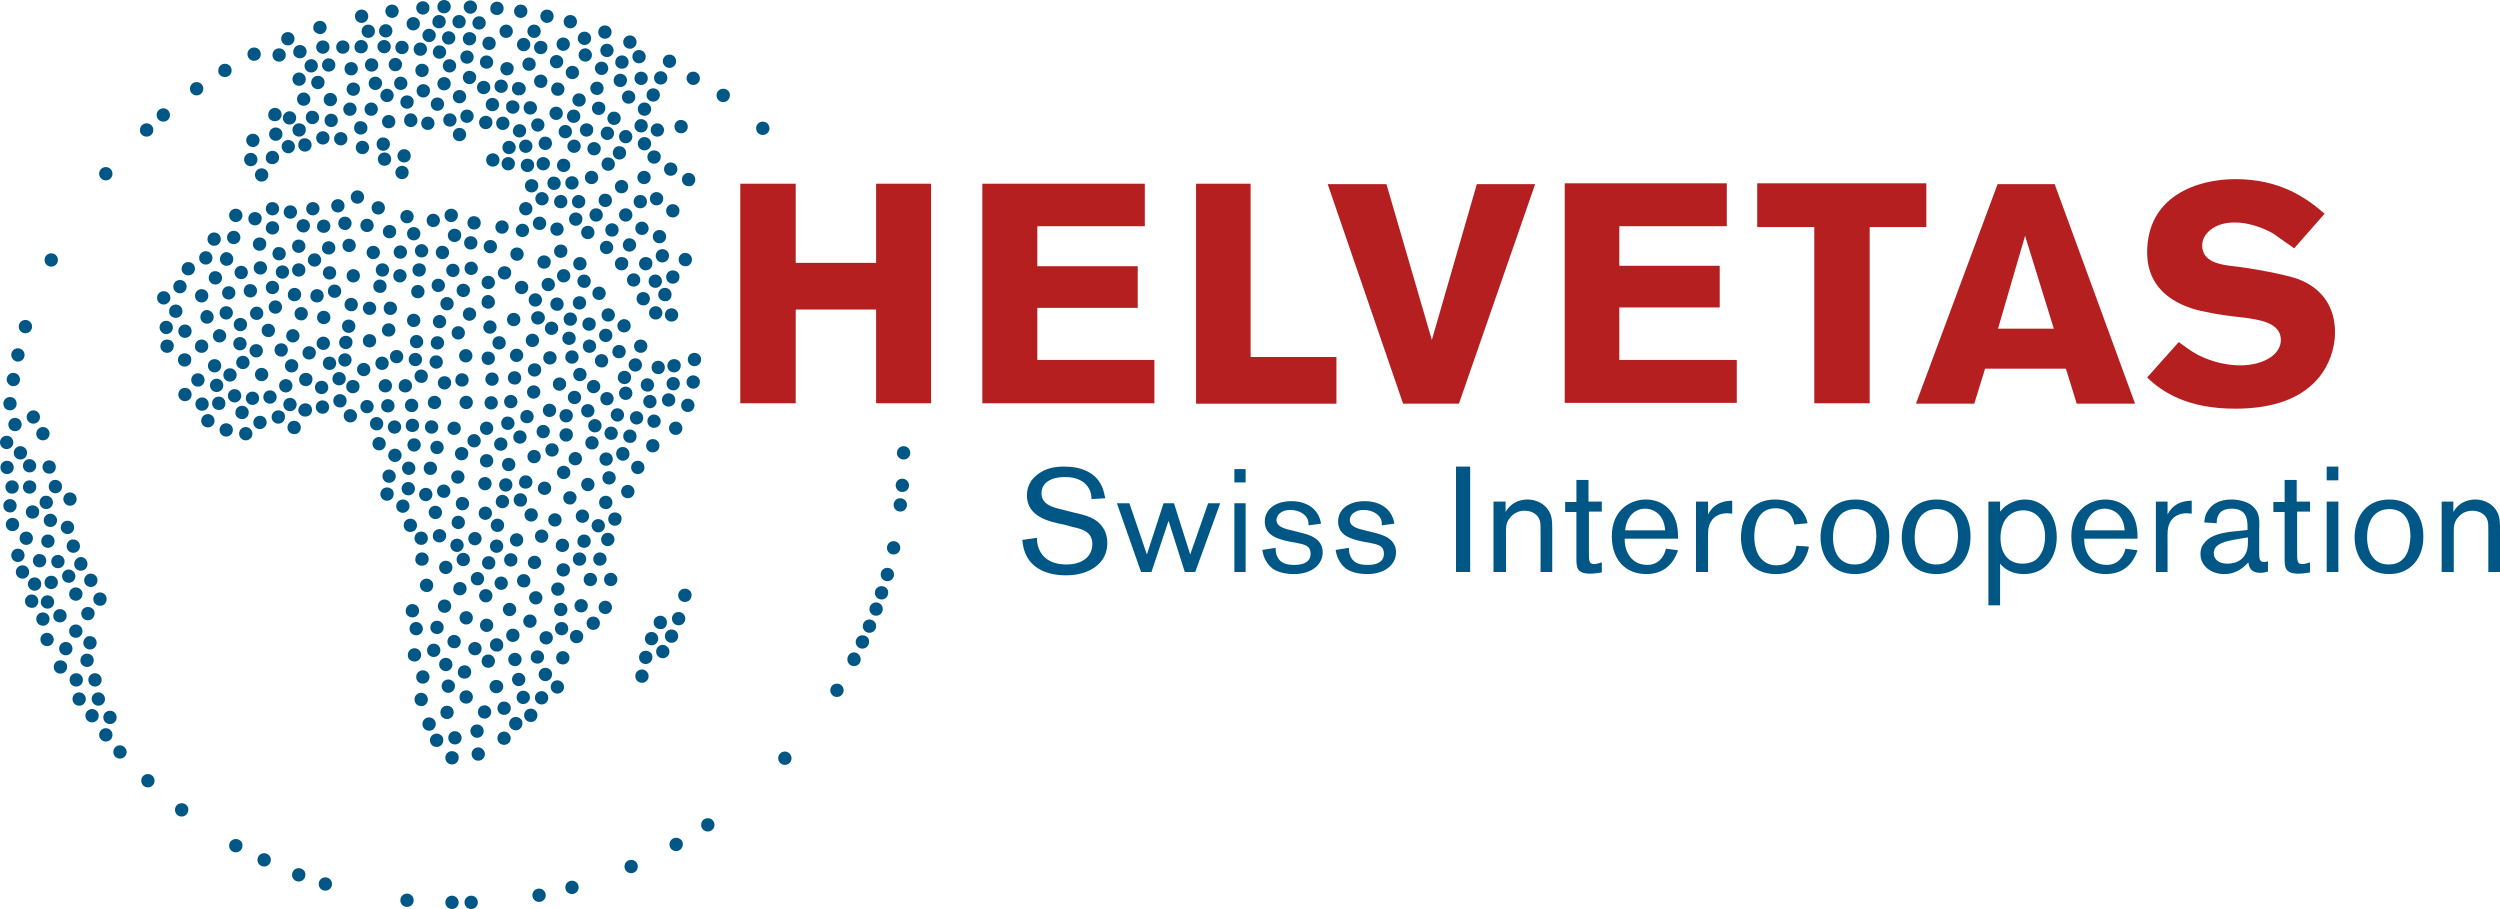
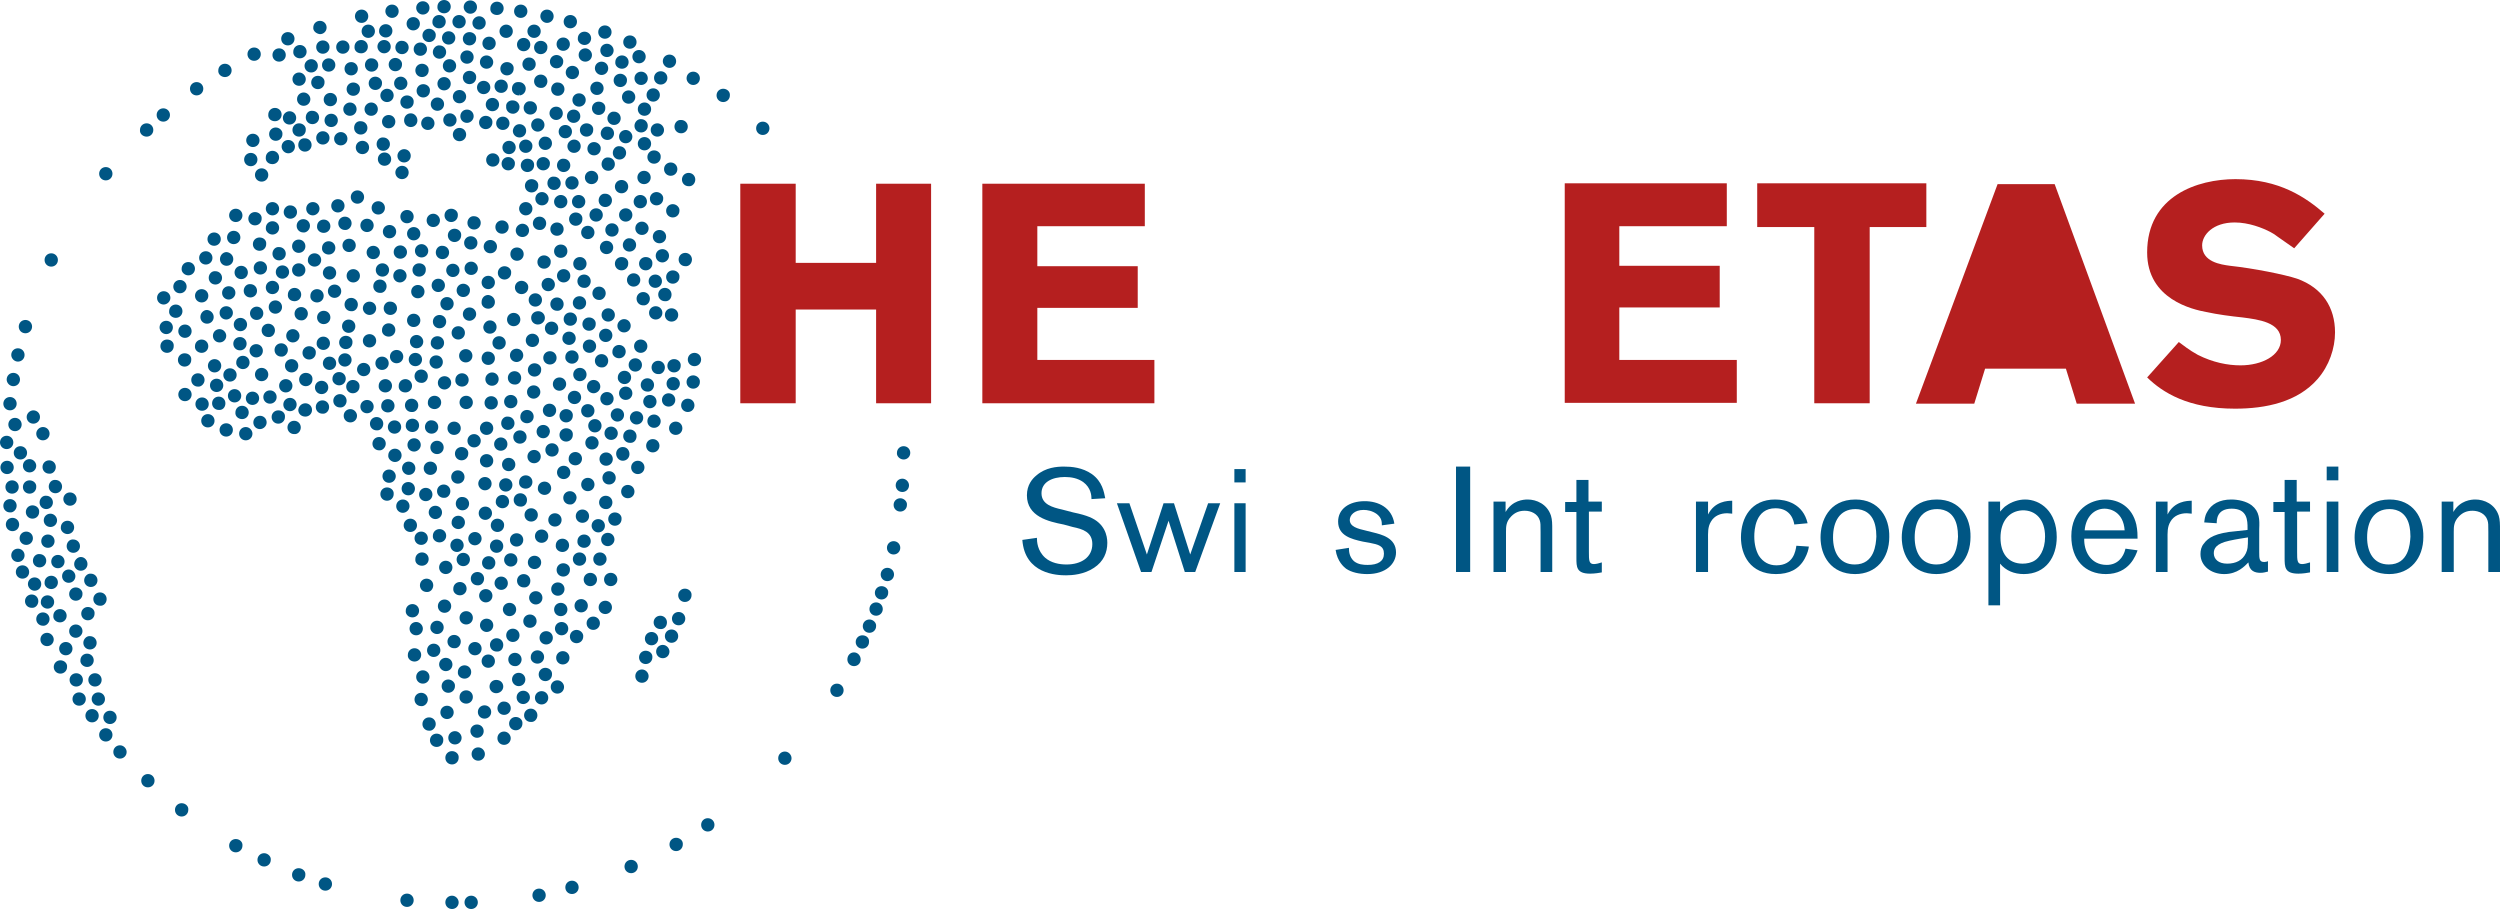
<svg xmlns="http://www.w3.org/2000/svg" id="layer" viewBox="0 0 600.1 218.2">
  <defs>
    <style>
      .cls-1 {
        fill: #005684;
      }

      .cls-2 {
        fill: #b51f1f;
      }
    </style>
  </defs>
  <polygon class="cls-2" points="210.3 63.1 191 63.1 191 44.1 177.7 44.1 177.7 96.8 191 96.8 191 74.3 210.3 74.3 210.3 96.8 223.5 96.8 223.5 44.1 210.3 44.1 210.3 63.1" />
  <polygon class="cls-2" points="249 73.9 273.1 73.9 273.1 63.9 249 63.9 249 54.3 274.8 54.3 274.8 44.1 235.8 44.1 235.8 96.8 277.1 96.8 277.1 86.4 249 86.4 249 73.9" />
-   <polygon class="cls-2" points="300.2 44.1 287.1 44.1 287.1 96.9 320.8 96.9 320.8 85.7 300.2 85.7 300.2 44.1" />
-   <polygon class="cls-2" points="343.7 81.6 332.8 44.2 318.7 44.2 336.8 96.9 350.2 96.9 368.5 44.2 354.5 44.2 343.7 81.6" />
  <polygon class="cls-2" points="388.7 73.8 412.8 73.8 412.8 63.8 388.7 63.8 388.7 54.3 414.5 54.3 414.5 44 375.6 44 375.6 96.7 416.9 96.7 416.9 86.4 388.7 86.4 388.7 73.8" />
  <polygon class="cls-2" points="462.4 44 421.8 44 421.8 54.5 435.5 54.5 435.5 96.8 448.8 96.8 448.8 54.5 462.4 54.5 462.4 44" />
-   <path class="cls-2" d="m493.2,44.2h-13.7l-19.6,52.7h14l2.6-8.4h19.4l2.6,8.4h14l-19.3-52.7Zm-13.6,34.7l6.5-22.3,6.9,22.3h-13.4Z" />
+   <path class="cls-2" d="m493.2,44.2h-13.7l-19.6,52.7h14l2.6-8.4h19.4l2.6,8.4h14l-19.3-52.7Zm-13.6,34.7h-13.4Z" />
  <g>
    <path class="cls-2" d="m551.4,66.9c-3-1-10.5-2.5-16.1-3.1-2.2-.3-6.7-.9-6.7-4.9,0-2.5,2.6-5.5,7.8-5.5,3.4,0,6.7,1.3,8.6,2.3.6.3,1.2.7,1.7,1.1h0l4,2.8,7.3-8.3c-4.5-3.9-10.8-8.3-21.4-8.3-9.1,0-21.2,4-21.2,17.6,0,11.3,11,13.7,14.2,14.3,2.8.6,5.8,1,8.7,1.3,3.9.5,9.2,1.2,9.2,5.4,0,3.7-4.5,6.1-9.7,6.1-3.1,0-6.6-.7-10.2-2.5-1.1-.6-2-1.2-2.7-1.7l-1.9-1.4-7.6,8.5c3.7,3.6,9.8,7.5,21.1,7.5,7.4,0,15-1.6,19.8-7.1,2.8-3.2,4.2-7.4,4.2-11.2,0-6-3-10.7-9.1-12.9" />
    <path class="cls-1" d="m84.1,98.2c-.9,0-1.6.7-1.6,1.6s.7,1.6,1.6,1.6,1.6-.7,1.6-1.6c0-.8-.7-1.6-1.6-1.6m8.5,8.3c0-.9-.7-1.6-1.6-1.6s-1.6.7-1.6,1.6.7,1.6,1.6,1.6c.8.1,1.6-.7,1.6-1.6m2.2,4.4c.9,0,1.6-.7,1.6-1.6s-.7-1.6-1.6-1.6-1.6.7-1.6,1.6c-.1.8.7,1.6,1.6,1.6m-1.9,6.1c-.9,0-1.6.7-1.6,1.6s.7,1.6,1.6,1.6,1.6-.7,1.6-1.6c.1-.9-.7-1.6-1.6-1.6m-20.7-14.4c0-.9-.7-1.6-1.6-1.6s-1.6.7-1.6,1.6.7,1.6,1.6,1.6c.9.1,1.6-.7,1.6-1.6m-16.3.6c0-.9-.7-1.6-1.6-1.6s-1.6.7-1.6,1.6.7,1.6,1.6,1.6,1.6-.7,1.6-1.6m-6-3.8c-.9,0-1.6.7-1.6,1.6s.7,1.6,1.6,1.6,1.6-.7,1.6-1.6-.7-1.6-1.6-1.6m-5.5-6.3c-.9,0-1.6.7-1.6,1.6s.7,1.6,1.6,1.6,1.6-.7,1.6-1.6-.7-1.6-1.6-1.6m-4.5-12.9c.9,0,1.6-.7,1.6-1.6s-.7-1.6-1.6-1.6-1.6.7-1.6,1.6c0,.8.7,1.6,1.6,1.6m1-8.7c0-.9-.7-1.6-1.6-1.6s-1.6.7-1.6,1.6.7,1.6,1.6,1.6c.8,0,1.6-.7,1.6-1.6m26.1-56.7c.9,0,1.6-.7,1.6-1.6s-.7-1.6-1.6-1.6-1.6.7-1.6,1.6.7,1.6,1.6,1.6m9.8-6.6c.9,0,1.6-.7,1.6-1.6s-.7-1.6-1.6-1.6-1.6.7-1.6,1.6c-.1.8.7,1.5,1.6,1.6m-7.7,2.7c.9,0,1.6-.7,1.6-1.6s-.7-1.6-1.6-1.6-1.6.7-1.6,1.6.7,1.6,1.6,1.6m-15.1,7.6c.9,0,1.6-.7,1.6-1.6s-.7-1.6-1.6-1.6-1.6.7-1.6,1.6c-.1.9.7,1.6,1.6,1.6m-6.8,4.4c.9,0,1.6-.7,1.6-1.6s-.7-1.6-1.6-1.6-1.6.7-1.6,1.6.7,1.6,1.6,1.6m-8,6.3c.9,0,1.6-.7,1.6-1.6s-.7-1.6-1.6-1.6-1.6.7-1.6,1.6c0,.9.7,1.6,1.6,1.6m-26.9,34.8c.9,0,1.6-.7,1.6-1.6s-.7-1.6-1.6-1.6-1.6.7-1.6,1.6c0,.9.7,1.6,1.6,1.6m13.1-20.7c.9,0,1.6-.7,1.6-1.6s-.7-1.6-1.6-1.6-1.6.7-1.6,1.6c0,.9.7,1.6,1.6,1.6M3.2,92.7c.9,0,1.6-.7,1.6-1.6s-.7-1.6-1.6-1.6-1.6.7-1.6,1.6c0,.8.7,1.6,1.6,1.6m1.1-5.9c.9,0,1.6-.7,1.6-1.6s-.7-1.6-1.6-1.6-1.6.7-1.6,1.6c0,.8.7,1.6,1.6,1.6m1.8-6.8c.9,0,1.6-.7,1.6-1.6s-.7-1.6-1.6-1.6-1.6.7-1.6,1.6.7,1.6,1.6,1.6m1,35.3c-.9,0-1.6.7-1.6,1.6s.7,1.6,1.6,1.6,1.6-.7,1.6-1.6c.1-.9-.7-1.6-1.6-1.6m-3.8-3.1c0-.9-.7-1.6-1.6-1.6s-1.6.7-1.6,1.6.7,1.6,1.6,1.6,1.6-.7,1.6-1.6m1.3,13.7c0-.9-.7-1.6-1.6-1.6s-1.6.7-1.6,1.6.7,1.6,1.6,1.6,1.6-.7,1.6-1.6m1.3,7.4c0-.9-.7-1.6-1.6-1.6s-1.6.7-1.6,1.6.7,1.6,1.6,1.6,1.6-.7,1.6-1.6m.6-24.6c0-.9-.7-1.6-1.6-1.6s-1.6.7-1.6,1.6.7,1.6,1.6,1.6,1.6-.7,1.6-1.6m.6,1.5c-.9,0-1.6.7-1.6,1.6s.7,1.6,1.6,1.6,1.6-.7,1.6-1.6c0-.8-.7-1.6-1.6-1.6m-5.5-2.4c.9,0,1.6-.7,1.6-1.6s-.7-1.6-1.6-1.6-1.6.7-1.6,1.6.7,1.6,1.6,1.6m-.3,9.1c0,.9.7,1.6,1.6,1.6s1.6-.7,1.6-1.6-.7-1.6-1.6-1.6-1.6.7-1.6,1.6m2.7,4.5c0-.9-.7-1.6-1.6-1.6s-1.6.7-1.6,1.6.7,1.6,1.6,1.6c.8.1,1.6-.7,1.6-1.6m3.8-.1c-.9,0-1.6.7-1.6,1.6s.7,1.6,1.6,1.6,1.6-.7,1.6-1.6c.1-.9-.7-1.6-1.6-1.6m.5,20.5c.9,0,1.6-.7,1.6-1.6s-.7-1.6-1.6-1.6-1.6.7-1.6,1.6c0,.8.7,1.6,1.6,1.6m.9,2.5c0-.9-.7-1.6-1.6-1.6s-1.6.7-1.6,1.6.7,1.6,1.6,1.6c.9.1,1.6-.7,1.6-1.6m2.7,4.3c0-.9-.7-1.6-1.6-1.6s-1.6.7-1.6,1.6.7,1.6,1.6,1.6c.8.1,1.6-.7,1.6-1.6m-.6,3.3c-.9,0-1.6.7-1.6,1.6s.7,1.6,1.6,1.6,1.6-.7,1.6-1.6c0-.8-.7-1.6-1.6-1.6m7.7,14.3c-.9,0-1.6.7-1.6,1.6s.7,1.6,1.6,1.6,1.6-.7,1.6-1.6-.7-1.6-1.6-1.6m6.4,8.6c-.9,0-1.6.7-1.6,1.6s.7,1.6,1.6,1.6,1.6-.7,1.6-1.6-.7-1.6-1.6-1.6m18.2,18c-.9,0-1.6.7-1.6,1.6s.7,1.6,1.6,1.6,1.6-.7,1.6-1.6c.1-.9-.7-1.6-1.6-1.6m28.1,15.6c-.9,0-1.6.7-1.6,1.6s.7,1.6,1.6,1.6,1.6-.7,1.6-1.6c.1-.9-.7-1.6-1.6-1.6m6.4,2.2c-.9,0-1.6.7-1.6,1.6s.7,1.6,1.6,1.6,1.6-.7,1.6-1.6-.7-1.6-1.6-1.6m35,4.4c-.9,0-1.6.7-1.6,1.6s.7,1.6,1.6,1.6,1.6-.7,1.6-1.6c0-.9-.7-1.6-1.6-1.6m24.2-3.6c-.9,0-1.6.7-1.6,1.6s.7,1.6,1.6,1.6,1.6-.7,1.6-1.6c0-.9-.7-1.6-1.6-1.6M2.4,98.5c.9,0,1.6-.7,1.6-1.6s-.7-1.6-1.6-1.6-1.6.7-1.6,1.6.7,1.6,1.6,1.6m11,13.6c0-.9-.7-1.6-1.6-1.6s-1.6.7-1.6,1.6.7,1.6,1.6,1.6c.9.1,1.6-.7,1.6-1.6m-4.7-8c0,.9.7,1.6,1.6,1.6s1.6-.7,1.6-1.6-.7-1.6-1.6-1.6c-.8,0-1.6.7-1.6,1.6m9.1,31.3c0,.9.7,1.6,1.6,1.6s1.6-.7,1.6-1.6-.7-1.7-1.6-1.7c-.8,0-1.6.8-1.6,1.7m-1-14c.9,0,1.6-.7,1.6-1.6s-.7-1.6-1.6-1.6-1.6.7-1.6,1.6c0,.8.7,1.6,1.6,1.6m-8.9,13.2c0,.9.7,1.6,1.6,1.6s1.6-.7,1.6-1.6-.7-1.6-1.6-1.6c-.8-.1-1.6.6-1.6,1.6m-1.5-34.5c0,.9.7,1.6,1.6,1.6s1.6-.7,1.6-1.6-.7-1.6-1.6-1.6c-.8,0-1.6.7-1.6,1.6m-1.2,1.8c0-.9-.7-1.6-1.6-1.6s-1.6.7-1.6,1.6.7,1.6,1.6,1.6,1.6-.7,1.6-1.6m6.5,14.9c0,.9.7,1.6,1.6,1.6s1.6-.7,1.6-1.6-.7-1.6-1.6-1.6c-.9-.1-1.6.7-1.6,1.6m-2.2,3.8c0,.9.7,1.6,1.6,1.6s1.6-.7,1.6-1.6-.7-1.6-1.6-1.6c-.9-.1-1.6.7-1.6,1.6m3.6,9.3c0-.9-.7-1.6-1.6-1.6s-1.6.7-1.6,1.6.7,1.6,1.6,1.6,1.6-.7,1.6-1.6m.8,3.3c-.9,0-1.6.7-1.6,1.6s.7,1.6,1.6,1.6,1.6-.7,1.6-1.6-.7-1.6-1.6-1.6m2.1-2.1c0,.9.7,1.6,1.6,1.6s1.6-.7,1.6-1.6-.7-1.6-1.6-1.6c-.9-.1-1.6.7-1.6,1.6m.2-2.9c.9,0,1.6-.7,1.6-1.6s-.7-1.6-1.6-1.6-1.6.7-1.6,1.6c-.1.8.7,1.6,1.6,1.6m-1.8,21.2c.9,0,1.6-.7,1.6-1.6s-.7-1.6-1.6-1.6-1.6.7-1.6,1.6c-.1.9.7,1.6,1.6,1.6m6.7-3.7c-.9,0-1.6.7-1.6,1.6s.7,1.6,1.6,1.6,1.6-.7,1.6-1.6c.1-.9-.7-1.6-1.6-1.6m-1.3,5.8c0-.9-.7-1.6-1.6-1.6s-1.6.7-1.6,1.6.7,1.6,1.6,1.6c.8,0,1.6-.7,1.6-1.6m-3.3-14.8c-.9,0-1.6.7-1.6,1.6s.7,1.6,1.6,1.6,1.6-.7,1.6-1.6c0-.8-.7-1.6-1.6-1.6m-4.2,4.7c.9,0,1.6-.7,1.6-1.6s-.7-1.6-1.6-1.6-1.6.7-1.6,1.6c-.1.9.7,1.6,1.6,1.6m13.3,2.4c0-.9-.7-1.6-1.6-1.6s-1.6.7-1.6,1.6.7,1.6,1.6,1.6c.9.1,1.6-.7,1.6-1.6m-4.7,16.3c.9,0,1.6-.7,1.6-1.6s-.7-1.6-1.6-1.6-1.6.7-1.6,1.6c-.1.8.7,1.6,1.6,1.6m-5.1-2.8c.9,0,1.6-.7,1.6-1.6s-.7-1.6-1.6-1.6-1.6.7-1.6,1.6.7,1.6,1.6,1.6m7.8,12.1c.9,0,1.6-.7,1.6-1.6s-.7-1.6-1.6-1.6-1.6.7-1.6,1.6c0,.8.7,1.6,1.6,1.6m1.2,2.8c0,.9.7,1.6,1.6,1.6s1.6-.7,1.6-1.6-.7-1.6-1.6-1.6-1.6.7-1.6,1.6m-12.7-48.9c-.9,0-1.6.7-1.6,1.6s.7,1.6,1.6,1.6,1.6-.7,1.6-1.6c0-.8-.7-1.6-1.6-1.6m-5.8,7.5c.9,0,1.6-.7,1.6-1.6s-.7-1.6-1.6-1.6-1.6.7-1.6,1.6c0,.9.7,1.6,1.6,1.6m13.9,8.5c0,.9.7,1.6,1.6,1.6s1.6-.7,1.6-1.6-.7-1.6-1.6-1.6c-.8-.1-1.6.7-1.6,1.6m-8.8,6.8c.9,0,1.6-.7,1.6-1.6s-.7-1.6-1.6-1.6-1.6.7-1.6,1.6c-.1.8.7,1.6,1.6,1.6m6.8-5.1c-.9,0-1.6.7-1.6,1.6s.7,1.6,1.6,1.6,1.6-.7,1.6-1.6c.1-.8-.7-1.6-1.6-1.6m1.8,13.3c0,.9.7,1.6,1.6,1.6s1.6-.7,1.6-1.6-.7-1.6-1.6-1.6c-.8-.1-1.6.7-1.6,1.6m-5.5,4.2c-.9,0-1.6.7-1.6,1.6s.7,1.6,1.6,1.6,1.6-.7,1.6-1.6c.1-.9-.7-1.6-1.6-1.6m5.4,4.7c0-.9-.7-1.6-1.6-1.6s-1.6.7-1.6,1.6.7,1.6,1.6,1.6,1.6-.7,1.6-1.6m2.2,7c-.9,0-1.6.7-1.6,1.6s.7,1.6,1.6,1.6,1.6-.7,1.6-1.6c0-.9-.7-1.6-1.6-1.6m6.7,8.7c-.9,0-1.6.7-1.6,1.6s.7,1.6,1.6,1.6,1.6-.7,1.6-1.6c0-.8-.7-1.6-1.6-1.6m6.7,6.9c-.9,0-1.6.7-1.6,1.6s.7,1.6,1.6,1.6,1.6-.7,1.6-1.6-.7-1.6-1.6-1.6m27.9,19c-.9,0-1.6.7-1.6,1.6s.7,1.6,1.6,1.6,1.6-.7,1.6-1.6c.1-.8-.7-1.6-1.6-1.6m-6.8-3.4c-.9,0-1.6.7-1.6,1.6s.7,1.6,1.6,1.6,1.6-.7,1.6-1.6c.1-.9-.7-1.6-1.6-1.6m51.9,13.6c-.9,0-1.6.7-1.6,1.6s.7,1.6,1.6,1.6,1.6-.7,1.6-1.6c0-.8-.7-1.6-1.6-1.6m-10.8-.5c-.9,0-1.6.7-1.6,1.6s.7,1.6,1.6,1.6,1.6-.7,1.6-1.6c0-.9-.7-1.6-1.6-1.6m31.7-1.2c-.9,0-1.6.7-1.6,1.6s.7,1.6,1.6,1.6,1.6-.7,1.6-1.6-.7-1.6-1.6-1.6m79.3-64.6c-.9,0-1.6.7-1.6,1.6s.7,1.6,1.6,1.6,1.6-.7,1.6-1.6c.1-.8-.7-1.6-1.6-1.6m-57.2,57.7c-.9,0-1.6.7-1.6,1.6s.7,1.6,1.6,1.6,1.6-.7,1.6-1.6-.7-1.6-1.6-1.6m49.4-42.3c-.9,0-1.6.7-1.6,1.6s.7,1.6,1.6,1.6,1.6-.7,1.6-1.6-.7-1.6-1.6-1.6m-12.5,16.3c-.9,0-1.6.7-1.6,1.6s.7,1.6,1.6,1.6,1.6-.7,1.6-1.6c0-.8-.7-1.6-1.6-1.6m-18.5,16c-.9,0-1.6.7-1.6,1.6s.7,1.6,1.6,1.6,1.6-.7,1.6-1.6-.7-1.6-1.6-1.6m-7.6,4.7c-.9,0-1.6.7-1.6,1.6s.7,1.6,1.6,1.6,1.6-.7,1.6-1.6c.1-.9-.7-1.6-1.6-1.6m42.7-44.5c-.9,0-1.6.7-1.6,1.7,0,.9.7,1.6,1.6,1.6s1.6-.7,1.6-1.6-.7-1.7-1.6-1.7m5.3-12c-.9,0-1.6.7-1.6,1.6s.7,1.6,1.6,1.6,1.6-.7,1.6-1.6c0-.9-.7-1.6-1.6-1.6m-3.3,7.9c-.9,0-1.6.7-1.6,1.6s.7,1.6,1.6,1.6,1.6-.7,1.6-1.6c.1-.9-.6-1.6-1.6-1.6m6-16.2c-.9,0-1.6.7-1.6,1.6s.7,1.6,1.6,1.6,1.6-.7,1.6-1.6-.7-1.6-1.6-1.6m-1.4,4.4c-.9,0-1.6.7-1.6,1.6s.7,1.6,1.6,1.6,1.6-.7,1.6-1.6c.1-.9-.7-1.6-1.6-1.6m5.3-30.4c.9,0,1.6-.7,1.6-1.6s-.7-1.6-1.6-1.6-1.6.7-1.6,1.6c-.1.8.7,1.6,1.6,1.6m-.3,4.6c-.9,0-1.6.7-1.6,1.6s.7,1.6,1.6,1.6,1.6-.7,1.6-1.6c0-.8-.7-1.6-1.6-1.6m-.5,4.7c-.9,0-1.6.7-1.6,1.6s.7,1.6,1.6,1.6,1.6-.7,1.6-1.6c.1-.8-.7-1.6-1.6-1.6m-1.6,10.3c-.9,0-1.6.7-1.6,1.6s.7,1.6,1.6,1.6,1.6-.7,1.6-1.6-.7-1.6-1.6-1.6M22.8,164.8c.9,0,1.6-.7,1.6-1.6s-.7-1.6-1.6-1.6-1.6.7-1.6,1.6.7,1.6,1.6,1.6m22.4-98.7c.9,0,1.6-.7,1.6-1.6s-.7-1.6-1.6-1.6-1.6.7-1.6,1.6c-.1.8.7,1.6,1.6,1.6m4.9.6c0,.9.7,1.6,1.6,1.6s1.6-.7,1.6-1.6-.7-1.6-1.6-1.6c-.9-.1-1.6.7-1.6,1.6m1.3-7.7c.9,0,1.6-.7,1.6-1.6s-.7-1.6-1.6-1.6-1.6.7-1.6,1.6.7,1.6,1.6,1.6m3.6-7.3c0,.9.7,1.6,1.6,1.6s1.6-.7,1.6-1.6-.7-1.6-1.6-1.6-1.6.7-1.6,1.6m10.4-12.3c.9,0,1.6-.7,1.6-1.6s-.7-1.6-1.6-1.6-1.6.7-1.6,1.6c-.1.9.6,1.6,1.6,1.6m6.2-4.6c0,.9.7,1.6,1.6,1.6s1.6-.7,1.6-1.6-.7-1.6-1.6-1.6c-.9-.1-1.6.6-1.6,1.6m.2-5.2c-.9,0-1.6.7-1.6,1.6s.7,1.6,1.6,1.6,1.6-.7,1.6-1.6c.1-.9-.7-1.6-1.6-1.6m5.7,5.1c.9,0,1.6-.7,1.6-1.6s-.7-1.6-1.6-1.6-1.6.7-1.6,1.6.7,1.6,1.6,1.6m2-7.4c-.9,0-1.6.7-1.6,1.6s.7,1.6,1.6,1.6,1.6-.7,1.6-1.6-.7-1.6-1.6-1.6m-10.3,9.5c.9,0,1.6-.7,1.6-1.6s-.7-1.6-1.6-1.6-1.6.7-1.6,1.6c0,.8.7,1.6,1.6,1.6m-1.3-8.5c0,.9.7,1.6,1.6,1.6s1.6-.7,1.6-1.6-.7-1.6-1.6-1.6c-.8,0-1.6.7-1.6,1.6m-1.7,2.3c-.9,0-1.6.7-1.6,1.6s.7,1.6,1.6,1.6,1.6-.7,1.6-1.6c.1-.8-.7-1.6-1.6-1.6m14,2.7c0,.9.7,1.6,1.6,1.6s1.6-.7,1.6-1.6-.7-1.6-1.6-1.6c-.8,0-1.6.7-1.6,1.6m-6.8-5.1c0,.9.7,1.6,1.6,1.6s1.6-.7,1.6-1.6-.7-1.6-1.6-1.6c-.9-.1-1.6.6-1.6,1.6m9-2c0,.9.7,1.6,1.6,1.6s1.6-.7,1.6-1.6-.7-1.6-1.6-1.6c-.8,0-1.6.7-1.6,1.6m-3.1-3.9c-.9,0-1.6.7-1.6,1.6s.7,1.6,1.6,1.6,1.6-.7,1.6-1.6-.7-1.6-1.6-1.6m-6.2-6.5c0,.9.7,1.6,1.6,1.6s1.6-.7,1.6-1.6-.7-1.6-1.6-1.6c-.8,0-1.6.7-1.6,1.6m2.8-4.5c0,.9.7,1.6,1.6,1.6s1.6-.7,1.6-1.6-.7-1.6-1.6-1.6-1.6.7-1.6,1.6m1.4,4.3c0,.9.7,1.6,1.6,1.6s1.6-.7,1.6-1.6-.7-1.6-1.6-1.6-1.6.7-1.6,1.6m5.4.9c0,.9.7,1.6,1.6,1.6s1.6-.7,1.6-1.6-.7-1.6-1.6-1.6-1.6.7-1.6,1.6m2.1,3.3c-.9,0-1.6.7-1.6,1.6s.7,1.6,1.6,1.6,1.6-.7,1.6-1.6c.1-.9-.7-1.6-1.6-1.6m2.8-4.2c0,.9.7,1.6,1.6,1.6s1.6-.7,1.6-1.6-.7-1.6-1.6-1.6c-.9-.1-1.6.7-1.6,1.6m2.5,2.8c-.9,0-1.6.7-1.6,1.6s.7,1.6,1.6,1.6,1.6-.7,1.6-1.6c.1-.8-.7-1.6-1.6-1.6m4.8-4.5c-.9,0-1.6.7-1.6,1.6s.7,1.6,1.6,1.6,1.6-.7,1.6-1.6c.1-.8-.7-1.6-1.6-1.6m-3.6,9c0,.9.7,1.6,1.6,1.6s1.6-.7,1.6-1.6-.7-1.6-1.6-1.6c-.8,0-1.6.7-1.6,1.6m-3.8,3.3c0,.9.7,1.6,1.6,1.6s1.6-.7,1.6-1.6-.7-1.6-1.6-1.6c-.8,0-1.6.7-1.6,1.6m10.2-3.3c-.9,0-1.6.7-1.6,1.6s.7,1.6,1.6,1.6,1.6-.7,1.6-1.6c.1-.8-.6-1.6-1.6-1.6m-4.4,4.7c-.9,0-1.6.7-1.6,1.6s.7,1.6,1.6,1.6,1.6-.7,1.6-1.6-.7-1.6-1.6-1.6m3.7,1.3c0,.9.7,1.6,1.6,1.6s1.6-.7,1.6-1.6-.7-1.7-1.6-1.7c-.9,0-1.6.7-1.6,1.7m11.7,3.4c0,.9.7,1.6,1.6,1.6s1.6-.7,1.6-1.6-.7-1.6-1.6-1.6-1.6.7-1.6,1.6m-26.4-19.4c.9,0,1.6-.7,1.6-1.6s-.7-1.6-1.6-1.6-1.6.7-1.6,1.6c0,.9.7,1.6,1.6,1.6m4.4-.1c.9,0,1.6-.7,1.6-1.6s-.7-1.6-1.6-1.6-1.6.7-1.6,1.6c-.1.9.6,1.6,1.6,1.6m8.2-1.4c0,.9.7,1.6,1.6,1.6s1.6-.7,1.6-1.6-.7-1.6-1.6-1.6c-.9-.1-1.6.7-1.6,1.6m1.3,7c-.9,0-1.6.7-1.6,1.6s.7,1.6,1.6,1.6,1.6-.7,1.6-1.6c0-.8-.7-1.6-1.6-1.6m5.1-3.1c-.9,0-1.6.7-1.6,1.6s.7,1.6,1.6,1.6,1.6-.7,1.6-1.6c.1-.9-.7-1.6-1.6-1.6m6.6-1.1c-.9,0-1.6.7-1.6,1.6s.7,1.6,1.6,1.6,1.6-.7,1.6-1.6-.7-1.6-1.6-1.6m-6.3,6c-.9,0-1.6.7-1.6,1.6s.7,1.6,1.6,1.6,1.6-.7,1.6-1.6c.1-.9-.7-1.6-1.6-1.6m1.8,4.8c0,.9.7,1.6,1.6,1.6s1.6-.7,1.6-1.6-.7-1.6-1.6-1.6c-.9,0-1.6.7-1.6,1.6m3.2-6.5c-.9,0-1.6.7-1.6,1.6s.7,1.6,1.6,1.6,1.6-.7,1.6-1.6-.7-1.6-1.6-1.6m2.1,4.7c0,.9.7,1.6,1.6,1.6s1.6-.7,1.6-1.6-.7-1.6-1.6-1.6c-.9,0-1.6.7-1.6,1.6m5.8-2.2c0,.9.7,1.6,1.6,1.6s1.6-.7,1.6-1.6-.7-1.6-1.6-1.6-1.6.7-1.6,1.6m2.1,4.1c0,.9.7,1.6,1.6,1.6s1.6-.7,1.6-1.6-.7-1.6-1.6-1.6-1.6.7-1.6,1.6m14.1,4.9c0-.9-.7-1.6-1.6-1.6s-1.6.7-1.6,1.6.7,1.6,1.6,1.6c.8,0,1.6-.7,1.6-1.6m-29.6-.4c0,.9.7,1.6,1.6,1.6s1.6-.7,1.6-1.6-.7-1.6-1.6-1.6-1.6.7-1.6,1.6m12.6-1.7c0-.9-.7-1.6-1.6-1.6s-1.6.7-1.6,1.6.7,1.6,1.6,1.6c.8,0,1.6-.7,1.6-1.6m-5.7-.7c-.9,0-1.6.7-1.6,1.6s.7,1.6,1.6,1.6,1.6-.7,1.6-1.6c0-.8-.7-1.6-1.6-1.6m12.7.8c-.9,0-1.6.7-1.6,1.6s.7,1.6,1.6,1.6,1.6-.7,1.6-1.6-.7-1.6-1.6-1.6m5.5,5.5c-.9,0-1.6.7-1.6,1.6s.7,1.6,1.6,1.6,1.6-.7,1.6-1.6c.1-.8-.7-1.6-1.6-1.6m4.2,4.2c-.9,0-1.6.7-1.6,1.6s.7,1.6,1.6,1.6,1.6-.7,1.6-1.6c.1-.8-.7-1.6-1.6-1.6m3.7-6.1c0,.9.7,1.6,1.6,1.6s1.6-.7,1.6-1.6-.7-1.6-1.6-1.6-1.6.7-1.6,1.6m-2,23.4c0,.9.7,1.6,1.6,1.6s1.6-.7,1.6-1.6-.7-1.6-1.6-1.6-1.6.7-1.6,1.6m-.7-11c0,.9.7,1.6,1.6,1.6s1.6-.7,1.6-1.6-.7-1.6-1.6-1.6c-.9-.1-1.6.6-1.6,1.6m1.6,4.4c0,.9.7,1.6,1.6,1.6s1.6-.7,1.6-1.6-.7-1.6-1.6-1.6c-.8,0-1.6.7-1.6,1.6m5.2,2.6c-.9,0-1.6.7-1.6,1.6s.7,1.6,1.6,1.6,1.6-.7,1.6-1.6c.1-.9-.7-1.6-1.6-1.6m1.3,4.8c0,.9.7,1.6,1.6,1.6s1.6-.7,1.6-1.6-.7-1.6-1.6-1.6-1.6.7-1.6,1.6m4.5,3.6c0,.9.7,1.6,1.6,1.6s1.6-.7,1.6-1.6-.7-1.6-1.6-1.6-1.6.7-1.6,1.6m5.2,2.3c-.9,0-1.6.7-1.6,1.6s.7,1.6,1.6,1.6,1.6-.7,1.6-1.6c.1-.9-.6-1.6-1.6-1.6m1.3,5.5c0,.9.7,1.6,1.6,1.6s1.6-.7,1.6-1.6-.7-1.6-1.6-1.6-1.6.7-1.6,1.6m5.5,4.5c0-.9-.7-1.6-1.6-1.6s-1.6.7-1.6,1.6.7,1.6,1.6,1.6c.9.1,1.6-.7,1.6-1.6m1.4,5c.9,0,1.6-.7,1.6-1.6s-.7-1.6-1.6-1.6-1.6.7-1.6,1.6c0,.9.7,1.6,1.6,1.6m5.4-1.1c0-.9-.7-1.6-1.6-1.6s-1.6.7-1.6,1.6.7,1.6,1.6,1.6,1.6-.7,1.6-1.6m3.3-13.3c0-.9-.7-1.6-1.6-1.6s-1.6.7-1.6,1.6.7,1.6,1.6,1.6c.9.1,1.6-.7,1.6-1.6m-4.9,8.4c0-.9-.7-1.6-1.6-1.6s-1.6.7-1.6,1.6.7,1.6,1.6,1.6c.9.1,1.6-.6,1.6-1.6m-5.5-3.2c0,.9.7,1.6,1.6,1.6s1.6-.7,1.6-1.6-.7-1.6-1.6-1.6-1.6.7-1.6,1.6m5.8-2.6c-.9,0-1.6.7-1.6,1.6s.7,1.6,1.6,1.6,1.6-.7,1.6-1.6c.1-.9-.7-1.6-1.6-1.6m-6.5-3.2c-.9,0-1.6.7-1.6,1.6s.7,1.6,1.6,1.6,1.6-.7,1.6-1.6c.1-.9-.6-1.6-1.6-1.6m-5.5-2.9c0,.9.7,1.6,1.6,1.6s1.6-.7,1.6-1.6-.7-1.6-1.6-1.6c-.8-.1-1.6.7-1.6,1.6m11.1,2.6c0-.9-.7-1.6-1.6-1.6s-1.6.7-1.6,1.6.7,1.6,1.6,1.6c.8,0,1.6-.7,1.6-1.6m-2.3-6.2c-.9,0-1.6.7-1.6,1.6s.7,1.6,1.6,1.6,1.6-.7,1.6-1.6c0-.9-.7-1.6-1.6-1.6m-13,0c0,.9.7,1.6,1.6,1.6s1.6-.7,1.6-1.6-.7-1.6-1.6-1.6-1.6.7-1.6,1.6m8.8-2c-.9,0-1.6.7-1.6,1.6s.7,1.6,1.6,1.6,1.6-.7,1.6-1.6c0-.8-.7-1.6-1.6-1.6m-3.9-3.2c-.9,0-1.6.7-1.6,1.6s.7,1.6,1.6,1.6,1.6-.7,1.6-1.6-.7-1.6-1.6-1.6m-7.1,0c-.9,0-1.6.7-1.6,1.6s.7,1.6,1.6,1.6,1.6-.7,1.6-1.6c0-.9-.7-1.6-1.6-1.6m9-1.6c0,.9.7,1.6,1.6,1.6s1.6-.7,1.6-1.6-.7-1.6-1.6-1.6-1.6.7-1.6,1.6m-13.2-1.6c-.9,0-1.6.7-1.6,1.6s.7,1.6,1.6,1.6,1.6-.7,1.6-1.6-.7-1.6-1.6-1.6m4.8,1.3c0,.9.7,1.6,1.6,1.6s1.6-.7,1.6-1.6-.7-1.6-1.6-1.6c-.9-.1-1.6.7-1.6,1.6m-4.8-4.2c0-.9-.7-1.6-1.6-1.6s-1.6.7-1.6,1.6.7,1.6,1.6,1.6c.8,0,1.6-.7,1.6-1.6m18.7,2.2c-.9,0-1.6.7-1.6,1.6s.7,1.6,1.6,1.6,1.6-.7,1.6-1.6c.1-.8-.7-1.6-1.6-1.6m3.9,2.9c-.9,0-1.6.7-1.6,1.6s.7,1.6,1.6,1.6,1.6-.7,1.6-1.6c.1-.8-.7-1.6-1.6-1.6m-6.9-4.8c.9,0,1.6-.7,1.6-1.6s-.7-1.6-1.6-1.6-1.6.7-1.6,1.6.7,1.6,1.6,1.6m-3.8.6c0-.9-.7-1.6-1.6-1.6s-1.6.7-1.6,1.6.7,1.6,1.6,1.6,1.6-.7,1.6-1.6m-10.4-2.2c0,.9.7,1.6,1.6,1.6s1.6-.7,1.6-1.6-.7-1.6-1.6-1.6-1.6.7-1.6,1.6m-6.7-2.9c0,.9.7,1.6,1.6,1.6s1.6-.7,1.6-1.6-.7-1.6-1.6-1.6c-.9-.1-1.6.7-1.6,1.6m2.5-4.6c0,.9.7,1.6,1.6,1.6s1.6-.7,1.6-1.6-.7-1.6-1.6-1.6c-.8,0-1.6.7-1.6,1.6m4.6-5.5c-.9,0-1.6.7-1.6,1.6s.7,1.6,1.6,1.6,1.6-.7,1.6-1.6c.1-.9-.7-1.6-1.6-1.6m2.9-5.2c-.9,0-1.6.7-1.6,1.6s.7,1.6,1.6,1.6,1.6-.7,1.6-1.6c.1-.9-.6-1.6-1.6-1.6m-21.7,13.3c-.9,0-1.6.7-1.6,1.6s.7,1.6,1.6,1.6,1.6-.7,1.6-1.6c.1-.8-.7-1.6-1.6-1.6m-5.3.7c0,.9.7,1.6,1.6,1.6s1.6-.7,1.6-1.6-.7-1.6-1.6-1.6-1.6.7-1.6,1.6m3.9-3c0,.9.7,1.6,1.6,1.6s1.6-.7,1.6-1.6-.7-1.6-1.6-1.6-1.6.7-1.6,1.6m-4-7.6c-.9,0-1.6.7-1.6,1.6s.7,1.6,1.6,1.6,1.6-.7,1.6-1.6c.1-.9-.7-1.6-1.6-1.6m9.1-1.9c0,.9.7,1.6,1.6,1.6s1.6-.7,1.6-1.6-.7-1.6-1.6-1.6c-.9-.1-1.6.7-1.6,1.6m13.6,2c0-.9-.7-1.6-1.6-1.6s-1.6.7-1.6,1.6.7,1.6,1.6,1.6c.9,0,1.6-.7,1.6-1.6m-7-6.5c0,.9.7,1.6,1.6,1.6s1.6-.7,1.6-1.6-.7-1.6-1.6-1.6c-.9-.1-1.6.7-1.6,1.6m-9.4-.2v.3c.1.8.8,1.4,1.6,1.4h.2v-.4l.1.4c.8-.1,1.4-.8,1.4-1.6v-.2c-.1-.8-.8-1.4-1.6-1.4h-.3c-.8,0-1.4.7-1.4,1.5m-6.1-7.9c-.9,0-1.6.7-1.6,1.6s.7,1.6,1.6,1.6,1.6-.7,1.6-1.6c0-.8-.7-1.6-1.6-1.6m-12.9-.8c0,.9.7,1.6,1.6,1.6s1.6-.7,1.6-1.6-.7-1.6-1.6-1.6c-.8-.1-1.6.7-1.6,1.6m-4.6-.7c0,.9.7,1.6,1.6,1.6s1.6-.7,1.6-1.6-.7-1.6-1.6-1.6-1.6.7-1.6,1.6m-7.1,1c.9,0,1.6-.7,1.6-1.6s-.7-1.6-1.6-1.6-1.6.7-1.6,1.6c0,.8.7,1.6,1.6,1.6m.4-3.8c.9,0,1.6-.7,1.6-1.6s-.7-1.6-1.6-1.6-1.6.7-1.6,1.6c-.1.8.7,1.6,1.6,1.6m6.6-1.7c.9,0,1.6-.7,1.6-1.6s-.7-1.6-1.6-1.6-1.6.7-1.6,1.6.7,1.6,1.6,1.6m6.2-.5c.9,0,1.6-.7,1.6-1.6s-.7-1.6-1.6-1.6-1.6.7-1.6,1.6c-.1.9.7,1.6,1.6,1.6m2.3.7c-.9,0-1.6.7-1.6,1.6s.7,1.6,1.6,1.6,1.6-.7,1.6-1.6-.7-1.6-1.6-1.6m2.5-.7c.9,0,1.6-.7,1.6-1.6s-.7-1.6-1.6-1.6-1.6.7-1.6,1.6c0,.9.7,1.6,1.6,1.6m2.5.9c-.9,0-1.6.7-1.6,1.6s.7,1.6,1.6,1.6,1.6-.7,1.6-1.6c.1-.9-.7-1.6-1.6-1.6m.7-2.2c0,.9.7,1.6,1.6,1.6s1.6-.7,1.6-1.6-.7-1.6-1.6-1.6c-.8,0-1.6.7-1.6,1.6m2.4,4.9c0,.9.7,1.6,1.6,1.6s1.6-.7,1.6-1.6-.7-1.6-1.6-1.6-1.6.7-1.6,1.6m4.1-2.9c0,.9.7,1.6,1.6,1.6s1.6-.7,1.6-1.6-.7-1.6-1.6-1.6c-.8,0-1.6.7-1.6,1.6m5.8,1.6c-.9,0-1.6.7-1.6,1.6s.7,1.6,1.6,1.6,1.6-.7,1.6-1.6-.7-1.6-1.6-1.6m2.5,0c.9,0,1.6-.7,1.6-1.6s-.7-1.6-1.6-1.6-1.6.7-1.6,1.6c0,.9.7,1.6,1.6,1.6m-1.2,4.7c-.9,0-1.6.7-1.6,1.6s.7,1.6,1.6,1.6,1.6-.7,1.6-1.6-.7-1.6-1.6-1.6m2.8-4c-.9,0-1.6.7-1.6,1.6s.7,1.6,1.6,1.6,1.6-.7,1.6-1.6c.1-.8-.6-1.6-1.6-1.6m5.4,2.4c.9,0,1.6-.7,1.6-1.6s-.7-1.6-1.6-1.6-1.6.7-1.6,1.6c0,.9.7,1.6,1.6,1.6m-1.6,1c-.9,0-1.6.7-1.6,1.6s.7,1.6,1.6,1.6,1.6-.7,1.6-1.6c.1-.8-.7-1.6-1.6-1.6m6.7-2.4c.9,0,1.6-.7,1.6-1.6s-.7-1.6-1.6-1.6-1.6.7-1.6,1.6c-.1.8.7,1.6,1.6,1.6m.2.8c-.9,0-1.6.7-1.6,1.6s.7,1.6,1.6,1.6,1.6-.7,1.6-1.6c0-.8-.7-1.6-1.6-1.6m5.2-1.1c-.9,0-1.6.7-1.6,1.6s.7,1.6,1.6,1.6,1.6-.7,1.6-1.6c0-.8-.7-1.6-1.6-1.6m-8.3,5.3c-.9,0-1.6.7-1.6,1.6s.7,1.6,1.6,1.6,1.6-.7,1.6-1.6-.7-1.6-1.6-1.6m7,2.2c.9,0,1.6-.7,1.6-1.6s-.7-1.6-1.6-1.6-1.6.7-1.6,1.6c0,.8.7,1.6,1.6,1.6m4.9-1.5c.9,0,1.6-.7,1.6-1.6s-.7-1.6-1.6-1.6-1.6.7-1.6,1.6c-.1.9.7,1.6,1.6,1.6m2.5-2.9c0,.9.7,1.6,1.6,1.6s1.6-.7,1.6-1.6-.7-1.6-1.6-1.6-1.6.7-1.6,1.6m-2.9,4.1c-.9,0-1.6.7-1.6,1.6s.7,1.6,1.6,1.6,1.6-.7,1.6-1.6c.1-.8-.7-1.6-1.6-1.6m3.4,1.1c0,.9.7,1.6,1.6,1.6s1.6-.7,1.6-1.6-.7-1.6-1.6-1.6-1.6.7-1.6,1.6m4.5,5.6c.9,0,1.6-.7,1.6-1.6s-.7-1.6-1.6-1.6-1.6.7-1.6,1.6.7,1.6,1.6,1.6m-5.9-2.7c-.9,0-1.6.7-1.6,1.6s.7,1.6,1.6,1.6,1.6-.7,1.6-1.6-.7-1.6-1.6-1.6m3.8,2.9c-.9,0-1.6.7-1.6,1.6s.7,1.6,1.6,1.6,1.6-.7,1.6-1.6-.7-1.6-1.6-1.6m-2.4,5.6c0,.9.7,1.6,1.6,1.6s1.6-.7,1.6-1.6-.7-1.6-1.6-1.6c-.8-.1-1.6.7-1.6,1.6m9.6.2c0,.9.7,1.6,1.6,1.6s1.6-.7,1.6-1.6-.7-1.6-1.6-1.6c-.9-.1-1.6.7-1.6,1.6m-.9,8.6c-.9,0-1.6.7-1.6,1.6s.7,1.6,1.6,1.6,1.6-.7,1.6-1.6-.7-1.6-1.6-1.6m5.9,4.1c0-.9-.7-1.6-1.6-1.6s-1.6.7-1.6,1.6.7,1.6,1.6,1.6c.9.1,1.6-.7,1.6-1.6m-9.1-13.5c-.9,0-1.6.7-1.6,1.6s.7,1.6,1.6,1.6,1.6-.7,1.6-1.6c0-.8-.7-1.6-1.6-1.6m-3.1,3.3c-.9,0-1.6.7-1.6,1.6s.7,1.6,1.6,1.6,1.6-.7,1.6-1.6-.7-1.6-1.6-1.6m2.3,3.2c-.9,0-1.6.7-1.6,1.6s.7,1.6,1.6,1.6,1.6-.7,1.6-1.6c.1-.9-.7-1.6-1.6-1.6m1.6-15.8c.9,0,1.6-.7,1.6-1.6s-.7-1.6-1.6-1.6-1.6.7-1.6,1.6.7,1.6,1.6,1.6m-15.3,2.5c.9,0,1.6-.7,1.6-1.6s-.7-1.6-1.6-1.6-1.6.7-1.6,1.6.7,1.6,1.6,1.6m2.5,5.6c0,.9.7,1.6,1.6,1.6s1.6-.7,1.6-1.6-.7-1.6-1.6-1.6c-.8-.1-1.6.7-1.6,1.6m-1.6,3.6c0,.9.7,1.6,1.6,1.6s1.6-.7,1.6-1.6-.7-1.6-1.6-1.6c-.8-.1-1.6.7-1.6,1.6m-1.6,2.1c-.9,0-1.6.7-1.6,1.6s.7,1.6,1.6,1.6,1.6-.7,1.6-1.6c.1-.8-.7-1.6-1.6-1.6m1.8,5.3c0,.9.7,1.6,1.6,1.6s1.6-.7,1.6-1.6-.7-1.6-1.6-1.6c-.9-.1-1.6.7-1.6,1.6m2.7-2.7c0,.9.7,1.6,1.6,1.6s1.6-.7,1.6-1.6-.7-1.6-1.6-1.6c-.9-.1-1.6.7-1.6,1.6m3.1-5.5c-.9,0-1.6.7-1.6,1.6s.7,1.6,1.6,1.6,1.6-.7,1.6-1.6c0-.8-.7-1.6-1.6-1.6M103,6.9c-.9,0-1.6.7-1.6,1.6s.7,1.6,1.6,1.6,1.6-.7,1.6-1.6c.1-.8-.7-1.6-1.6-1.6m-16.2.6c0,.9.7,1.6,1.6,1.6s1.6-.7,1.6-1.6-.7-1.6-1.6-1.6c-.9,0-1.6.7-1.6,1.6m-14.8,6.5c.9,0,1.6-.7,1.6-1.6s-.7-1.6-1.6-1.6-1.6.7-1.6,1.6c-.1.9.7,1.6,1.6,1.6m-11,.6c.9,0,1.6-.7,1.6-1.6s-.7-1.6-1.6-1.6-1.6.7-1.6,1.6.7,1.6,1.6,1.6m-25.8,18.2c.9,0,1.6-.7,1.6-1.6s-.7-1.6-1.6-1.6-1.6.7-1.6,1.6c-.1.9.7,1.6,1.6,1.6m91.4,5.3c-.9,0-1.6.7-1.6,1.6s.7,1.6,1.6,1.6,1.6-.7,1.6-1.6c.1-.9-.6-1.6-1.6-1.6m1,4.9c-.9,0-1.6.7-1.6,1.6s.7,1.6,1.6,1.6,1.6-.7,1.6-1.6c.1-.9-.7-1.6-1.6-1.6m1.7-8.6c0,.9.7,1.6,1.6,1.6s1.6-.7,1.6-1.6-.7-1.6-1.6-1.6c-.8-.1-1.6.7-1.6,1.6m-6.2-3c0,.9.7,1.6,1.6,1.6s1.6-.7,1.6-1.6-.7-1.6-1.6-1.6-1.5.7-1.6,1.6m7,14.7c-.9,0-1.6.7-1.6,1.6s.7,1.6,1.6,1.6,1.6-.7,1.6-1.6c0-.8-.7-1.6-1.6-1.6m-19.6-32.4c0,.9.7,1.6,1.6,1.6s1.6-.7,1.6-1.6-.7-1.6-1.6-1.6c-.9,0-1.6.7-1.6,1.6m2.2,3.3c-.9,0-1.6.7-1.6,1.6s.7,1.6,1.6,1.6,1.6-.7,1.6-1.6c.1-.9-.7-1.6-1.6-1.6m8.8,8.6v.3h0c.1.8.8,1.4,1.6,1.4h.2c.8-.1,1.4-.8,1.4-1.6v-.2c-.1-.8-.8-1.4-1.6-1.4h-.3c-.8.1-1.4.7-1.3,1.5m-1.2-6.5c-.9,0-1.6.7-1.6,1.6s.7,1.6,1.6,1.6,1.6-.7,1.6-1.6c0-.9-.7-1.6-1.6-1.6m1.4-4.2c-.9,0-1.6.7-1.6,1.6s.7,1.6,1.6,1.6,1.6-.7,1.6-1.6c.1-.9-.7-1.6-1.6-1.6m9.7,4.6c0-.9-.7-1.6-1.6-1.6s-1.6.7-1.6,1.6.7,1.6,1.6,1.6c.9.1,1.6-.7,1.6-1.6m2.1,9.3c.9,0,1.6-.7,1.6-1.6s-.7-1.6-1.6-1.6-1.6.7-1.6,1.6c0,.8.7,1.6,1.6,1.6m5.5-6.4c-.9,0-1.6.7-1.6,1.6s.7,1.6,1.6,1.6,1.6-.7,1.6-1.6-.7-1.6-1.6-1.6m27.4-2c.9,0,1.6-.7,1.6-1.6s-.7-1.6-1.6-1.6-1.6.7-1.6,1.6c0,.8.7,1.6,1.6,1.6m-5.7-4.1c.9,0,1.6-.7,1.6-1.6s-.7-1.6-1.6-1.6-1.6.7-1.6,1.6c0,.8.7,1.6,1.6,1.6m-9.5-4.6c.9,0,1.6-.7,1.6-1.6s-.7-1.6-1.6-1.6-1.6.7-1.6,1.6c0,.9.7,1.6,1.6,1.6m-6-2.4c.9,0,1.6-.7,1.6-1.6s-.7-1.6-1.6-1.6-1.6.7-1.6,1.6c0,.9.7,1.6,1.6,1.6m-8.3-2.5c.9,0,1.6-.7,1.6-1.6s-.7-1.6-1.6-1.6-1.6.7-1.6,1.6c0,.9.7,1.6,1.6,1.6m-5.6-1.3c.9,0,1.6-.7,1.6-1.6s-.7-1.6-1.6-1.6-1.6.7-1.6,1.6c0,.8.7,1.6,1.6,1.6m-6.3-1.2c.9,0,1.6-.7,1.6-1.6s-.7-1.6-1.6-1.6-1.6.7-1.6,1.6.7,1.6,1.6,1.6m-5.7-.7c.9,0,1.6-.7,1.6-1.6s-.7-1.6-1.6-1.6-1.6.7-1.6,1.6c-.1.9.6,1.6,1.6,1.6m-6.4-.3c.9,0,1.6-.7,1.6-1.6s-.7-1.6-1.6-1.6-1.6.7-1.6,1.6c0,.8.7,1.6,1.6,1.6m-6.3-.1c.9,0,1.6-.7,1.6-1.6s-.7-1.6-1.6-1.6-1.6.7-1.6,1.6c-.1.9.7,1.6,1.6,1.6m-5.1.3c.9,0,1.6-.7,1.6-1.6s-.7-1.6-1.6-1.6-1.6.7-1.6,1.6c0,.8.7,1.6,1.6,1.6m-7.4.8c.9,0,1.6-.7,1.6-1.6s-.7-1.6-1.6-1.6-1.6.7-1.6,1.6c0,.8.7,1.6,1.6,1.6m-7.3,1.2c.9,0,1.6-.7,1.6-1.6s-.7-1.6-1.6-1.6-1.6.7-1.6,1.6c0,.9.7,1.6,1.6,1.6m86.8,15.8c-.9,0-1.6.7-1.6,1.6s.7,1.6,1.6,1.6,1.6-.7,1.6-1.6c.1-.9-.7-1.6-1.6-1.6m9.5,7.9c-.9,0-1.6.7-1.6,1.6s.7,1.6,1.6,1.6,1.6-.7,1.6-1.6c0-.9-.7-1.6-1.6-1.6m-98.1,1.5c0,.9.7,1.6,1.6,1.6s1.6-.7,1.6-1.6-.7-1.6-1.6-1.6c-.9-.1-1.6.6-1.6,1.6m5.4,3.9c0,.9.7,1.6,1.6,1.6s1.6-.7,1.6-1.6-.7-1.6-1.6-1.6c-.9-.1-1.6.7-1.6,1.6m5,2.8c0,.9.7,1.6,1.6,1.6s1.6-.7,1.6-1.6-.7-1.6-1.6-1.6c-.8,0-1.6.7-1.6,1.6m-.5,4c0,.9.7,1.6,1.6,1.6s1.6-.7,1.6-1.6-.7-1.6-1.6-1.6c-.8,0-1.6.7-1.6,1.6m-7.9-4.4c.9,0,1.6-.7,1.6-1.6s-.7-1.6-1.6-1.6-1.6.7-1.6,1.6.7,1.6,1.6,1.6m5.3-.4c-.9,0-1.6.7-1.6,1.6s.7,1.6,1.6,1.6,1.6-.7,1.6-1.6-.7-1.6-1.6-1.6m-31.6-1.3c.9,0,1.6-.7,1.6-1.6s-.7-1.6-1.6-1.6-1.6.7-1.6,1.6c0,.8.7,1.6,1.6,1.6m-.5,4.6c.9,0,1.6-.7,1.6-1.6s-.7-1.6-1.6-1.6-1.6.7-1.6,1.6.7,1.6,1.6,1.6m5.8-10.8c.9,0,1.6-.7,1.6-1.6s-.7-1.6-1.6-1.6-1.6.7-1.6,1.6c-.1.9.6,1.6,1.6,1.6m6.9-6.9c-.9,0-1.6.7-1.6,1.6s.7,1.6,1.6,1.6,1.6-.7,1.6-1.6c0-.8-.7-1.6-1.6-1.6m3.4-4c-.9,0-1.6.7-1.6,1.6s.7,1.6,1.6,1.6,1.6-.7,1.6-1.6c.1-.9-.7-1.6-1.6-1.6m-4.5-.8c-.9,0-1.6.7-1.6,1.6s.7,1.6,1.6,1.6,1.6-.7,1.6-1.6c0-.8-.7-1.6-1.6-1.6m-10.6,24.6c0,.9.7,1.6,1.6,1.6s1.6-.7,1.6-1.6-.7-1.6-1.6-1.6c-.9,0-1.6.7-1.6,1.6m23,5.3c0,.9.7,1.6,1.6,1.6s1.6-.7,1.6-1.6-.7-1.6-1.6-1.6-1.6.7-1.6,1.6m5,2.6c0,.9.7,1.6,1.6,1.6s1.6-.7,1.6-1.6-.7-1.6-1.6-1.6-1.6.7-1.6,1.6m8.5.5c-.9,0-1.6.7-1.6,1.6s.7,1.6,1.6,1.6,1.6-.7,1.6-1.6c0-.9-.7-1.6-1.6-1.6m10.6-.3c-.9,0-1.6.7-1.6,1.6s.7,1.6,1.6,1.6,1.6-.7,1.6-1.6c.1-.9-.7-1.6-1.6-1.6m3.9,3.4c0,.9.7,1.6,1.6,1.6s1.6-.7,1.6-1.6-.7-1.6-1.6-1.6c-.9-.1-1.6.7-1.6,1.6m11.6,1.8c0,.9.7,1.6,1.6,1.6s1.6-.7,1.6-1.6-.7-1.6-1.6-1.6c-.8,0-1.6.7-1.6,1.6m6.8,6c-.9,0-1.6.7-1.6,1.6s.7,1.6,1.6,1.6,1.6-.7,1.6-1.6c.1-.8-.7-1.6-1.6-1.6m1.4,42.3c0-.9-.7-1.6-1.6-1.6s-1.6.7-1.6,1.6.7,1.6,1.6,1.6,1.5-.7,1.6-1.6m20.3,14.4c0-.9-.7-1.6-1.6-1.6s-1.6.7-1.6,1.6.7,1.6,1.6,1.6c.9,0,1.6-.7,1.6-1.6m.8-4.2c.9,0,1.6-.7,1.6-1.6s-.7-1.6-1.6-1.6-1.6.7-1.6,1.6.7,1.6,1.6,1.6m3.6-8.4c-.9,0-1.6.7-1.6,1.6s.7,1.6,1.6,1.6,1.6-.7,1.6-1.6-.7-1.6-1.6-1.6m7.1-2.6c0-.9-.7-1.6-1.6-1.6s-1.6.7-1.6,1.6.7,1.6,1.6,1.6,1.6-.7,1.6-1.6m1.3-7.1c-.9,0-1.6.7-1.6,1.6s.7,1.6,1.6,1.6,1.6-.7,1.6-1.6c0-.9-.7-1.6-1.6-1.6m1.3-5.6c-.9,0-1.6.7-1.6,1.6s.7,1.6,1.6,1.6,1.6-.7,1.6-1.6c.1-.8-.7-1.6-1.6-1.6m.3-2.2c.9,0,1.6-.7,1.6-1.6s-.7-1.6-1.6-1.6-1.6.7-1.6,1.6c0,.9.7,1.6,1.6,1.6m-4.9-1.7c-.9,0-1.6.7-1.6,1.6s.7,1.6,1.6,1.6,1.6-.7,1.6-1.6c.1-.8-.6-1.6-1.6-1.6m-2.2,2c0-.9-.7-1.6-1.6-1.6s-1.6.7-1.6,1.6.7,1.6,1.6,1.6c.9.1,1.6-.7,1.6-1.6m-4.2-5.1c0-.9-.7-1.6-1.6-1.6s-1.6.7-1.6,1.6.7,1.6,1.6,1.6,1.6-.7,1.6-1.6m-7.2-4.9c0,.9.7,1.6,1.6,1.6s1.6-.7,1.6-1.6-.7-1.6-1.6-1.6c-.8,0-1.6.7-1.6,1.6m-2.2-1c.9,0,1.6-.7,1.6-1.6s-.7-1.6-1.6-1.6-1.6.7-1.6,1.6.7,1.6,1.6,1.6m-.6-6.8c0-.9-.7-1.6-1.6-1.6s-1.6.7-1.6,1.6.7,1.6,1.6,1.6c.8.1,1.6-.7,1.6-1.6m-3.6-2.9c0-.9-.7-1.6-1.6-1.6s-1.6.7-1.6,1.6.7,1.6,1.6,1.6c.9.1,1.6-.7,1.6-1.6m-2.6-5.8c-.9,0-1.6.7-1.6,1.6s.7,1.6,1.6,1.6,1.6-.7,1.6-1.6-.7-1.6-1.6-1.6m-4.6-3c-.9,0-1.6.7-1.6,1.6s.7,1.6,1.6,1.6,1.6-.7,1.6-1.6-.6-1.6-1.6-1.6m.7,5.9c-.9,0-1.6.7-1.6,1.6s.7,1.6,1.6,1.6,1.6-.7,1.6-1.6c0-.9-.7-1.6-1.6-1.6m0,8.4c0-.9-.7-1.6-1.6-1.6s-1.6.7-1.6,1.6.7,1.6,1.6,1.6c.9.1,1.6-.7,1.6-1.6m2.2-.3c0,.9.7,1.6,1.6,1.6s1.6-.7,1.6-1.6-.7-1.6-1.6-1.6-1.6.7-1.6,1.6m-6.7,3.6c0-.9-.7-1.6-1.6-1.6s-1.7.6-1.7,1.6c0,.9.7,1.6,1.6,1.6s1.7-.7,1.7-1.6m4.5.3c0,.9.7,1.6,1.6,1.6s1.6-.7,1.6-1.6-.7-1.6-1.6-1.6c-.9,0-1.6.7-1.6,1.6m-2.9.6c-.9,0-1.6.7-1.6,1.6s.7,1.6,1.6,1.6,1.6-.7,1.6-1.6-.7-1.6-1.6-1.6m9-1c-.9,0-1.6.7-1.6,1.6s.7,1.6,1.6,1.6,1.6-.7,1.6-1.6c.1-.8-.6-1.6-1.6-1.6m-4.8,6.6c.9,0,1.6-.7,1.6-1.6s-.7-1.6-1.6-1.6-1.6.7-1.6,1.6c-.1.8.7,1.6,1.6,1.6m10.4-2.3c0-.9-.7-1.6-1.6-1.6s-1.6.7-1.6,1.6.7,1.6,1.6,1.6,1.6-.7,1.6-1.6m-3.9,2.6c0-.9-.7-1.6-1.6-1.6s-1.6.7-1.6,1.6.7,1.6,1.6,1.6,1.6-.7,1.6-1.6m-5.8,4.2c.9,0,1.6-.7,1.6-1.6s-.7-1.6-1.6-1.6-1.6.7-1.6,1.6c-.1.8.7,1.6,1.6,1.6m11.3-1.3c.9,0,1.6-.7,1.6-1.6s-.7-1.6-1.6-1.6-1.6.7-1.6,1.6c-.1.9.7,1.6,1.6,1.6m-2.6.6c0-.9-.7-1.6-1.6-1.6s-1.6.7-1.6,1.6.7,1.6,1.6,1.6c.9.1,1.6-.7,1.6-1.6m-6.8,4.9c.9,0,1.6-.7,1.6-1.6s-.7-1.6-1.6-1.6-1.6.7-1.6,1.6c0,.9.7,1.6,1.6,1.6m.3,3.9c0-.9-.7-1.6-1.6-1.6s-1.6.7-1.6,1.6.7,1.6,1.6,1.6,1.6-.7,1.6-1.6m14.6-7.8c0-.9-.7-1.6-1.6-1.6s-1.6.7-1.6,1.6.7,1.6,1.6,1.6,1.6-.7,1.6-1.6m-18.2,10.6c-.9,0-1.6.7-1.6,1.6s.7,1.6,1.6,1.6,1.6-.7,1.6-1.6c.1-.8-.6-1.6-1.6-1.6m8.2-5.4c0-.9-.7-1.6-1.6-1.6s-1.6.7-1.6,1.6.7,1.6,1.6,1.6c.8,0,1.6-.7,1.6-1.6m19.1-.7c0-.9-.7-1.6-1.6-1.6s-1.6.7-1.6,1.6.7,1.6,1.6,1.6c.8.1,1.6-.7,1.6-1.6m-6.2.3c0-.9-.7-1.6-1.6-1.6s-1.6.7-1.6,1.6.7,1.6,1.6,1.6c.9.1,1.6-.7,1.6-1.6m-7.1-.2c.9,0,1.6-.7,1.6-1.6s-.7-1.6-1.6-1.6-1.6.7-1.6,1.6c-.1.8.7,1.6,1.6,1.6m-2.6,3.5c0-.9-.7-1.6-1.6-1.6s-1.6.7-1.6,1.6.7,1.6,1.6,1.6,1.6-.7,1.6-1.6m-6.2,4.5c.9,0,1.6-.7,1.6-1.6s-.7-1.6-1.6-1.6-1.6.7-1.6,1.6.7,1.6,1.6,1.6m-5.2,2.6c-.9,0-1.6.7-1.6,1.6s.7,1.6,1.6,1.6,1.6-.7,1.6-1.6c.1-.9-.6-1.6-1.6-1.6m6.2,1.9c-.9,0-1.6.7-1.6,1.6s.7,1.6,1.6,1.6,1.6-.7,1.6-1.6c0-.8-.7-1.6-1.6-1.6m2.3-2.5c0-.9-.7-1.6-1.6-1.6s-1.6.7-1.6,1.6.7,1.6,1.6,1.6,1.6-.7,1.6-1.6m2.3.2c-.9,0-1.6.7-1.6,1.6s.7,1.6,1.6,1.6,1.6-.7,1.6-1.6c0-.8-.7-1.6-1.6-1.6m2.8,8.2c.9,0,1.6-.7,1.6-1.6s-.6-1.7-1.6-1.7c-.9,0-1.6.7-1.6,1.6s.7,1.7,1.6,1.7m-1.3-9.4c.9,0,1.6-.7,1.6-1.6s-.7-1.6-1.6-1.6-1.6.7-1.6,1.6c0,.8.7,1.6,1.6,1.6m3.6-6.8c0-.9-.7-1.6-1.6-1.6s-1.6.7-1.6,1.6.7,1.6,1.6,1.6,1.6-.7,1.6-1.6m4.2,3.6c.9,0,1.6-.7,1.6-1.6s-.7-1.6-1.6-1.6-1.6.7-1.6,1.6c0,.8.7,1.6,1.6,1.6m-3.2,3.9c.9,0,1.6-.7,1.6-1.6s-.7-1.6-1.6-1.6-1.6.7-1.6,1.6c0,.8.7,1.6,1.6,1.6m0,2.8c0-.9-.7-1.6-1.6-1.6s-1.6.7-1.6,1.6.7,1.6,1.6,1.6c.9.1,1.6-.6,1.6-1.6m7.7-7.1c.9,0,1.6-.7,1.6-1.6s-.7-1.6-1.6-1.6-1.6.7-1.6,1.6.7,1.6,1.6,1.6m-3.5,1.9c-.9,0-1.6.7-1.6,1.6s.7,1.6,1.6,1.6,1.6-.7,1.6-1.6c0-.8-.7-1.6-1.6-1.6m-9.5,30c0-.9-.7-1.6-1.6-1.6s-1.6.7-1.6,1.6.7,1.6,1.6,1.6c.8,0,1.6-.7,1.6-1.6m-.9,8c-.9,0-1.6.7-1.6,1.6s.7,1.6,1.6,1.6,1.6-.7,1.6-1.6c0-.9-.7-1.6-1.6-1.6m-1.3,6.7c-.9,0-1.6.7-1.6,1.6s.7,1.6,1.6,1.6,1.6-.7,1.6-1.6c0-.9-.7-1.6-1.6-1.6m14.8,5.2c0-.9-.7-1.6-1.6-1.6s-1.6.7-1.6,1.6.7,1.6,1.6,1.6c.9.1,1.6-.6,1.6-1.6m2.8-2.5c-.9,0-1.6.7-1.6,1.6s.7,1.6,1.6,1.6,1.6-.7,1.6-1.6-.7-1.6-1.6-1.6m1.5-5.6c-.9,0-1.6.7-1.6,1.6s.7,1.6,1.6,1.6,1.6-.7,1.6-1.6c.1-.9-.7-1.6-1.6-1.6m-3.2,13c.9,0,1.6-.7,1.6-1.6s-.7-1.6-1.6-1.6-1.6.7-1.6,1.6c0,.9.7,1.6,1.6,1.6m-6.2,1.9c-.9,0-1.6.7-1.6,1.6s.7,1.6,1.6,1.6,1.6-.7,1.6-1.6c.1-.9-.7-1.6-1.6-1.6m1.4-1.3c.9,0,1.6-.7,1.6-1.6s-.7-1.6-1.6-1.6-1.6.7-1.6,1.6c0,.9.7,1.6,1.6,1.6m2.7-.1c-.9,0-1.6.7-1.6,1.6s.7,1.6,1.6,1.6,1.6-.7,1.6-1.6c0-.8-.7-1.6-1.6-1.6m-5,5.9c-.9,0-1.6.7-1.6,1.6s.7,1.6,1.6,1.6,1.6-.7,1.6-1.6c0-.8-.7-1.6-1.6-1.6m-15.7-9.5c-.9,0-1.6.7-1.6,1.6s.7,1.6,1.6,1.6,1.6-.7,1.6-1.6c.1-.8-.7-1.6-1.6-1.6m-3.3,8.3c.9,0,1.6-.7,1.6-1.6s-.7-1.6-1.6-1.6-1.6.7-1.6,1.6.7,1.6,1.6,1.6m-1.3,3.8c-.9,0-1.6.7-1.6,1.6s.7,1.6,1.6,1.6,1.6-.7,1.6-1.6c0-.8-.7-1.6-1.6-1.6m-4.8,8.4c0-.9-.7-1.6-1.6-1.6s-1.6.7-1.6,1.6.7,1.6,1.6,1.6c.9.1,1.6-.7,1.6-1.6m-8,3.9c-.9,0-1.6.7-1.6,1.6s.7,1.6,1.6,1.6,1.6-.7,1.6-1.6c0-.8-.7-1.6-1.6-1.6m-6.2,3.8c-.9,0-1.6.7-1.6,1.6s.7,1.6,1.6,1.6,1.6-.7,1.6-1.6c0-.8-.7-1.6-1.6-1.6m-6.3.9c-.9,0-1.6.7-1.6,1.6s.7,1.6,1.6,1.6,1.6-.7,1.6-1.6c.1-.9-.7-1.6-1.6-1.6m-3.9-6.5c0-.9-.7-1.6-1.6-1.6s-1.6.7-1.6,1.6.7,1.6,1.6,1.6c.8.1,1.6-.7,1.6-1.6m-1.9-5.9c0-.9-.7-1.6-1.6-1.6s-1.6.7-1.6,1.6.7,1.6,1.6,1.6c.8.1,1.6-.7,1.6-1.6m-1.2-3.8c.9,0,1.6-.7,1.6-1.6s-.7-1.6-1.6-1.6-1.6.7-1.6,1.6.7,1.6,1.6,1.6m-2-5.3c.9,0,1.6-.7,1.6-1.6s-.7-1.6-1.6-1.6-1.6.7-1.6,1.6c-.1.9.7,1.6,1.6,1.6m-.5-10.6c.9,0,1.6-.7,1.6-1.6s-.7-1.6-1.6-1.6-1.6.7-1.6,1.6c-.1.8.6,1.6,1.6,1.6m5-7.7c0-.9-.7-1.6-1.6-1.6s-1.6.7-1.6,1.6.7,1.6,1.6,1.6c.9.1,1.6-.7,1.6-1.6m-2.7-4.7c.9,0,1.6-.7,1.6-1.6s-.7-1.6-1.6-1.6-1.6.7-1.6,1.6c-.1.9.6,1.6,1.6,1.6m-4.4-9.7c0,.9.7,1.6,1.6,1.6s1.6-.7,1.6-1.6-.7-1.6-1.6-1.6-1.6.7-1.6,1.6m-53.7-55.7c.9,0,1.6-.7,1.6-1.6s-.7-1.6-1.6-1.6-1.6.7-1.6,1.6c0,.9.7,1.6,1.6,1.6m-1,5.9c.9,0,1.6-.7,1.6-1.6s-.7-1.6-1.6-1.6-1.6.7-1.6,1.6c-.1.9.7,1.6,1.6,1.6m5.9-.2c0,.9.7,1.6,1.6,1.6s1.6-.7,1.6-1.6-.7-1.6-1.6-1.7c-.9,0-1.6.8-1.6,1.7m-3.7,1.8c-.9,0-1.6.7-1.6,1.6s.7,1.6,1.6,1.6,1.6-.7,1.6-1.6-.7-1.6-1.6-1.6m101.1,33.9c.9,0,1.6-.7,1.6-1.6s-.7-1.6-1.6-1.6-1.6.7-1.6,1.6.7,1.6,1.6,1.6m2.1,11.2c-.9,0-1.6.7-1.6,1.6s.7,1.6,1.6,1.6,1.6-.7,1.6-1.6c.1-.9-.7-1.6-1.6-1.6m-95.6-28.9c.9,0,1.6-.7,1.6-1.6s-.7-1.6-1.6-1.6-1.6.7-1.6,1.6.7,1.6,1.6,1.6m14.8,4.4c-.9,0-1.6.7-1.6,1.6s.7,1.6,1.6,1.6,1.6-.7,1.6-1.6c.1-.9-.6-1.6-1.6-1.6m-26.7-17c-.9,0-1.6.7-1.6,1.6s.7,1.6,1.6,1.6,1.6-.7,1.6-1.6c.1-.9-.6-1.6-1.6-1.6m21.4,4.3c.9,0,1.6-.7,1.6-1.6s-.7-1.6-1.6-1.6-1.6.7-1.6,1.6c0,.8.7,1.6,1.6,1.6m-13.1-1.1c.9,0,1.6-.7,1.6-1.6s-.7-1.6-1.6-1.6-1.6.7-1.6,1.6c-.1.9.7,1.6,1.6,1.6m10.6,17.8c-.9,0-1.6.7-1.6,1.6s.7,1.6,1.6,1.6,1.6-.7,1.6-1.6c0-.8-.7-1.6-1.6-1.6m-1.4-18.4c.9,0,1.6-.7,1.6-1.6s-.7-1.6-1.6-1.6-1.6.7-1.6,1.6.7,1.6,1.6,1.6m6.8,5.8c0-.9-.7-1.6-1.6-1.6s-1.6.7-1.6,1.6.7,1.6,1.6,1.6,1.6-.7,1.6-1.6m8.9,6.9c-.9,0-1.6.7-1.7,1.6,0,.9.7,1.6,1.7,1.6.9,0,1.6-.7,1.6-1.6s-.7-1.6-1.6-1.6m5.7.9c0-.9-.7-1.6-1.6-1.6s-1.6.7-1.6,1.6.7,1.6,1.6,1.6c.9.1,1.6-.7,1.6-1.6m2.4-5.2c.9,0,1.6-.7,1.6-1.6s-.7-1.6-1.6-1.6-1.6.7-1.6,1.6c-.1.8.7,1.6,1.6,1.6m-4.2,2.1c.9,0,1.6-.7,1.6-1.6s-.7-1.6-1.6-1.6-1.6.7-1.6,1.6.7,1.6,1.6,1.6m-3.8-5.1c-.9,0-1.6.7-1.6,1.6s.7,1.6,1.6,1.6,1.6-.7,1.6-1.6c.1-.9-.6-1.6-1.6-1.6m5.7-.7c.9,0,1.6-.7,1.6-1.6s-.7-1.6-1.6-1.6-1.6.7-1.6,1.6.7,1.6,1.6,1.6m12.9,12.9c0-.9-.7-1.6-1.6-1.6s-1.6.7-1.6,1.6.7,1.6,1.6,1.6c.9.1,1.6-.7,1.6-1.6m-22.9-17.7c0-.9-.7-1.6-1.6-1.6s-1.6.7-1.6,1.6.7,1.6,1.6,1.6c.8.1,1.6-.7,1.6-1.6m1.2-5c-.9,0-1.6.7-1.6,1.6s.7,1.6,1.6,1.6,1.6-.7,1.6-1.6c0-.8-.7-1.6-1.6-1.6m3.6-3.7c0-.9-.7-1.6-1.6-1.6s-1.6.7-1.6,1.6.7,1.6,1.6,1.6c.8.1,1.6-.7,1.6-1.6m-5.3,18.9c.9,0,1.6-.7,1.6-1.6s-.7-1.6-1.6-1.6-1.6.7-1.6,1.6.7,1.6,1.6,1.6m1.4-8c-.9,0-1.6.7-1.6,1.6s.7,1.6,1.6,1.6,1.6-.7,1.6-1.6-.7-1.6-1.6-1.6m13.2,10c0-.9-.7-1.6-1.6-1.6s-1.6.7-1.6,1.6.7,1.6,1.6,1.6c.9.1,1.6-.7,1.6-1.6m1.5-5c-.9,0-1.6.7-1.6,1.6s.7,1.6,1.6,1.6,1.6-.7,1.6-1.6c.1-.9-.7-1.6-1.6-1.6m5,6.4c0-.9-.7-1.6-1.6-1.6s-1.6.7-1.6,1.6.7,1.6,1.6,1.6,1.6-.7,1.6-1.6m5,6.5c.9,0,1.6-.7,1.6-1.6s-.7-1.6-1.6-1.6-1.6.7-1.6,1.6.7,1.6,1.6,1.6m-10.3-17.7c0-.9-.7-1.6-1.6-1.6s-1.6.7-1.6,1.6.7,1.6,1.6,1.6c.8,0,1.6-.7,1.6-1.6m-16.7-12.7c0-.9-.7-1.6-1.6-1.6s-1.6.7-1.6,1.6.7,1.6,1.6,1.6,1.6-.7,1.6-1.6m-1.7,5.6c0-.9-.7-1.6-1.6-1.6s-1.6.7-1.6,1.6.7,1.6,1.6,1.6c.9.1,1.6-.7,1.6-1.6m-2.2-10.3c0,.9.7,1.6,1.6,1.6s1.6-.7,1.6-1.6-.7-1.6-1.6-1.6-1.6.7-1.6,1.6m-16-7.1c0,.9.7,1.6,1.6,1.6s1.6-.7,1.6-1.6-.7-1.6-1.6-1.6-1.6.7-1.6,1.6m10.7,7.9c0,.9.7,1.6,1.6,1.6s1.6-.7,1.6-1.6-.7-1.6-1.6-1.6c-.9-.1-1.6.7-1.6,1.6m-5.7-7.6c0,.9.7,1.6,1.6,1.6s1.6-.7,1.6-1.6-.7-1.6-1.6-1.7c-.9,0-1.6.8-1.6,1.7m5.1,1.6c-.9,0-1.6.7-1.6,1.6s.7,1.6,1.6,1.6,1.6-.7,1.6-1.6-.7-1.6-1.6-1.6m11.5,1.5c0-.9-.7-1.6-1.6-1.6s-1.6.7-1.6,1.6.7,1.6,1.6,1.6c.8,0,1.6-.7,1.6-1.6m-7.1-8.3c-.9,0-1.6.7-1.6,1.6s.7,1.6,1.6,1.6,1.6-.7,1.6-1.6c.1-.9-.6-1.6-1.6-1.6m.2,5.7c-.9,0-1.6.7-1.6,1.6s.7,1.6,1.6,1.6,1.6-.7,1.6-1.6-.7-1.6-1.6-1.6m2.9-1.8c0,.9.7,1.6,1.6,1.6s1.6-.7,1.6-1.6-.7-1.6-1.6-1.6c-.9-.1-1.6.7-1.6,1.6m-9.3-5.5c-.9,0-1.6.7-1.6,1.6s.7,1.6,1.6,1.6,1.6-.7,1.6-1.6-.7-1.6-1.6-1.6m23,11.7c.9,0,1.6-.7,1.6-1.6s-.7-1.6-1.6-1.6-1.6.7-1.6,1.6c0,.8.7,1.6,1.6,1.6m-.2-6c.9,0,1.6-.7,1.6-1.6s-.7-1.6-1.6-1.6-1.6.7-1.6,1.6c-.1.9.7,1.6,1.6,1.6m-8.2,11.2c.9,0,1.6-.7,1.6-1.6s-.7-1.6-1.6-1.6-1.6.7-1.6,1.6c-.1.9.6,1.6,1.6,1.6m5.4.3c.9,0,1.6-.7,1.6-1.6s-.7-1.6-1.6-1.6-1.6.7-1.6,1.6c-.1.9.7,1.6,1.6,1.6m8.3-19c0-.9-.7-1.6-1.6-1.6s-1.6.7-1.6,1.6.7,1.6,1.6,1.6c.8.1,1.6-.7,1.6-1.6m-19-1.9c.9,0,1.6-.7,1.6-1.6s-.7-1.6-1.6-1.6-1.6.7-1.6,1.6c0,.8.7,1.6,1.6,1.6m22.7,4c.9,0,1.6-.7,1.6-1.6s-.7-1.6-1.6-1.6-1.6.7-1.6,1.6.7,1.6,1.6,1.6m3.8-.1c0,.9.7,1.6,1.6,1.6s1.6-.7,1.6-1.6-.7-1.6-1.6-1.6c-.9,0-1.6.7-1.6,1.6m-.7,5c0-.9-.7-1.6-1.6-1.6s-1.6.7-1.6,1.6.7,1.6,1.6,1.6,1.6-.7,1.6-1.6m4.9-1.7c-.9,0-1.6.7-1.6,1.6s.7,1.6,1.6,1.6,1.6-.7,1.6-1.6c0-.8-.7-1.6-1.6-1.6m-12.3,1.6c.9,0,1.6-.7,1.6-1.6s-.7-1.6-1.6-1.6-1.6.7-1.6,1.6c0,.9.7,1.6,1.6,1.6m1,7.3c.9,0,1.6-.7,1.6-1.6s-.7-1.6-1.6-1.6-1.6.7-1.6,1.6c0,.9.7,1.6,1.6,1.6m12.8-1.6c0-.9-.7-1.6-1.6-1.6s-1.6.7-1.6,1.6.7,1.6,1.6,1.6c.8,0,1.6-.7,1.6-1.6m-11.7,6.9c0-.9-.7-1.6-1.6-1.6s-1.6.7-1.6,1.6.7,1.6,1.6,1.6c.9.1,1.6-.7,1.6-1.6m19.1,10.8c.9,0,1.6-.7,1.6-1.6s-.7-1.6-1.6-1.6-1.6.7-1.6,1.6c-.1.8.7,1.6,1.6,1.6m-6,19.8c.9,0,1.6-.7,1.6-1.6s-.7-1.6-1.6-1.6-1.6.7-1.6,1.6c-.1.8.6,1.6,1.6,1.6m-30.9-52.8c0,.9.7,1.6,1.6,1.6s1.6-.7,1.6-1.6-.7-1.6-1.6-1.6c-.8-.1-1.6.7-1.6,1.6m8.6-.8c0-.9-.7-1.6-1.6-1.6s-1.6.7-1.6,1.6.7,1.6,1.6,1.6c.8,0,1.6-.7,1.6-1.6m-1.2,13.9c.9,0,1.6-.7,1.6-1.6s-.7-1.6-1.6-1.6-1.6.7-1.6,1.6c-.1.8.7,1.6,1.6,1.6m16.3,2.4c.9,0,1.6-.7,1.6-1.6s-.7-1.6-1.6-1.6-1.6.7-1.6,1.6c0,.9.7,1.6,1.6,1.6m-3.1,9.2c.9,0,1.6-.7,1.6-1.6s-.7-1.6-1.6-1.6-1.6.7-1.6,1.6c0,.8.7,1.6,1.6,1.6m-3.4,2.7c0-.9-.7-1.6-1.6-1.6s-1.6.7-1.6,1.6.7,1.6,1.6,1.6,1.6-.7,1.6-1.6m2,12c.9,0,1.6-.7,1.6-1.6s-.7-1.6-1.6-1.6-1.6.7-1.6,1.6c0,.8.7,1.6,1.6,1.6m5.2,3.9c.9,0,1.6-.7,1.6-1.6s-.7-1.6-1.6-1.6-1.6.7-1.6,1.6c-.1.9.7,1.6,1.6,1.6m7.9,3.1c0-.9-.7-1.6-1.6-1.6s-1.6.7-1.6,1.6.7,1.6,1.6,1.6c.9.1,1.6-.7,1.6-1.6m-7.6-28.6c0-.9-.7-1.6-1.6-1.6s-1.6.7-1.6,1.6.7,1.6,1.6,1.6c.9.1,1.6-.7,1.6-1.6m.5,12.1c.9,0,1.6-.7,1.6-1.6s-.7-1.6-1.6-1.6-1.6.7-1.6,1.6c-.1.9.7,1.6,1.6,1.6m-3,1c0-.9-.7-1.6-1.6-1.6s-1.6.7-1.6,1.6.7,1.6,1.6,1.6,1.6-.7,1.6-1.6m1.8-7.8c0,.9.7,1.6,1.6,1.6s1.6-.7,1.6-1.6-.7-1.6-1.6-1.6c-.9-.1-1.6.7-1.6,1.6m7.2,4.5c.9,0,1.6-.7,1.6-1.6s-.7-1.6-1.6-1.6-1.6.7-1.6,1.6c0,.9.7,1.6,1.6,1.6m1-10.1c-.9,0-1.6.7-1.6,1.6s.7,1.6,1.6,1.6,1.6-.7,1.6-1.6-.7-1.6-1.6-1.6m8.6,4.5c0-.9-.7-1.6-1.6-1.6s-1.6.7-1.6,1.6.7,1.6,1.6,1.6,1.6-.7,1.6-1.6m-7.7-14.3c-.9,0-1.6.7-1.6,1.6s.7,1.6,1.6,1.6,1.6-.7,1.6-1.6c0-.8-.7-1.6-1.6-1.6m7.9-3.7c-.9,0-1.6.7-1.6,1.6s.7,1.6,1.6,1.6,1.6-.7,1.6-1.6c.1-.9-.7-1.6-1.6-1.6m8.6,2.7c-.9,0-1.6.7-1.6,1.6s.7,1.6,1.6,1.6,1.6-.7,1.6-1.6-.7-1.6-1.6-1.6m3.4,6.3c-.9,0-1.6.7-1.6,1.6s.7,1.6,1.6,1.6,1.6-.7,1.6-1.6c.1-.9-.7-1.6-1.6-1.6m-3.9,5.5c.9,0,1.6-.7,1.6-1.6s-.7-1.6-1.6-1.6-1.6.7-1.6,1.6c0,.9.7,1.6,1.6,1.6m0,4.7c.9,0,1.6-.7,1.6-1.6s-.7-1.6-1.6-1.7c-.9,0-1.6.7-1.6,1.7-.1.8.6,1.6,1.6,1.6m8-6.7c-.9,0-1.6.7-1.6,1.6s.7,1.6,1.6,1.6,1.6-.7,1.6-1.6c.1-.8-.7-1.6-1.6-1.6m6.4-.7c-.9,0-1.6.7-1.6,1.6s.7,1.6,1.6,1.6,1.6-.7,1.6-1.6c0-.9-.7-1.6-1.6-1.6m-4.7,5.3c0,.9.7,1.6,1.6,1.6s1.6-.7,1.6-1.6-.7-1.6-1.6-1.6-1.6.7-1.6,1.6m-10.9,6.5c0,.9.7,1.6,1.6,1.6s1.6-.7,1.6-1.6-.7-1.6-1.6-1.6c-.8,0-1.5.7-1.6,1.6m-6,3c.9,0,1.6-.7,1.6-1.6s-.7-1.6-1.6-1.6-1.6.7-1.6,1.6.7,1.6,1.6,1.6m4.3-6.1c0-.9-.7-1.6-1.6-1.6s-1.6.7-1.6,1.6.7,1.6,1.6,1.6c.8,0,1.6-.7,1.6-1.6m-14.3,5c-.9,0-1.6.7-1.6,1.6s.7,1.6,1.6,1.6,1.6-.7,1.6-1.6c0-.8-.7-1.6-1.6-1.6m-4.8,6.8c.9,0,1.6-.7,1.6-1.6s-.7-1.6-1.6-1.6-1.6.7-1.6,1.6.7,1.6,1.6,1.6m9.5,1.3c.9,0,1.6-.7,1.6-1.6s-.7-1.6-1.6-1.6-1.6.7-1.6,1.6c0,.8.7,1.6,1.6,1.6m-2,1.8c0-.9-.7-1.6-1.6-1.6s-1.6.7-1.6,1.6.7,1.6,1.6,1.6c.9.1,1.6-.7,1.6-1.6m7.5-4.9c0,.9.7,1.6,1.6,1.6s1.6-.7,1.6-1.6-.7-1.6-1.6-1.6-1.6.7-1.6,1.6m5.4.6c0,.9.7,1.6,1.6,1.6s1.6-.7,1.6-1.6-.7-1.6-1.6-1.6c-.9-.1-1.6.7-1.6,1.6m-4.7,6.8c.9,0,1.6-.7,1.6-1.6s-.7-1.6-1.6-1.6-1.6.7-1.6,1.6c-.1.9.7,1.6,1.6,1.6m-6.6,5.4c.9,0,1.6-.7,1.6-1.6s-.7-1.6-1.6-1.6-1.6.7-1.6,1.6c-.1.9.7,1.6,1.6,1.6m4-6.3c0-.9-.7-1.6-1.6-1.6s-1.6.7-1.6,1.6.7,1.6,1.6,1.6c.8,0,1.6-.7,1.6-1.6m-6.3,10.6c0,.9.7,1.6,1.6,1.6s1.6-.7,1.6-1.6-.7-1.6-1.6-1.6c-.9-.1-1.6.7-1.6,1.6m-1,4.3c0-.9-.7-1.6-1.6-1.6s-1.6.7-1.6,1.6.7,1.6,1.6,1.6c.8,0,1.6-.7,1.6-1.6m5.5.6c0-.9-.7-1.6-1.6-1.6s-1.6.7-1.6,1.6.7,1.6,1.6,1.6,1.6-.7,1.6-1.6m4.3-.1c-.9,0-1.6.7-1.6,1.6s.7,1.6,1.6,1.6,1.6-.7,1.6-1.6c.1-.9-.7-1.6-1.6-1.6m12.9,4.2c0-.9-.7-1.6-1.6-1.6s-1.6.7-1.6,1.6.7,1.6,1.6,1.6c.9,0,1.6-.7,1.6-1.6m-10.2-14.9c0-.9-.7-1.6-1.6-1.6s-1.6.7-1.6,1.6.7,1.6,1.6,1.6,1.6-.7,1.6-1.6m4.4,1.7c.9,0,1.6-.7,1.6-1.6s-.7-1.6-1.6-1.6-1.6.7-1.6,1.6c0,.9.7,1.6,1.6,1.6m-1.4-7.3c0,.9.7,1.6,1.6,1.6s1.6-.7,1.6-1.6-.7-1.6-1.6-1.6c-.8,0-1.6.7-1.6,1.6m1.7-8.7c0,.9.7,1.6,1.6,1.6s1.6-.7,1.6-1.6-.7-1.6-1.6-1.6-1.6.7-1.6,1.6m8-.6c0,.9.7,1.6,1.6,1.6s1.6-.7,1.6-1.6-.7-1.6-1.6-1.6-1.6.7-1.6,1.6m7.4,4.2c0-.9-.7-1.6-1.6-1.6s-1.6.7-1.6,1.6.7,1.6,1.6,1.6,1.6-.7,1.6-1.6m-5.3,1.3c-.9,0-1.6.7-1.6,1.6s.7,1.6,1.6,1.6,1.6-.7,1.6-1.6c.1-.9-.7-1.6-1.6-1.6m-2.7-1.9c0-.9-.7-1.6-1.6-1.6s-1.6.7-1.6,1.6.7,1.6,1.6,1.6c.8,0,1.6-.7,1.6-1.6m-.5,5.4c0-.9-.7-1.6-1.6-1.6s-1.6.7-1.6,1.6.7,1.6,1.6,1.6c.9.1,1.6-.6,1.6-1.6m22.7,24c0-.9-.7-1.6-1.6-1.6s-1.6.7-1.6,1.6.7,1.6,1.6,1.6,1.6-.7,1.6-1.6m-18-5.1c0-.9-.7-1.6-1.6-1.6s-1.6.7-1.6,1.6.7,1.6,1.6,1.6,1.6-.7,1.6-1.6m-13,2.6c.9,0,1.6-.7,1.6-1.6s-.7-1.6-1.6-1.6-1.6.7-1.6,1.6.7,1.6,1.6,1.6m0-7.8c.9,0,1.6-.7,1.6-1.6s-.7-1.6-1.6-1.6-1.6.7-1.6,1.6.7,1.6,1.6,1.6m1.8,2.2c0,.9.7,1.6,1.6,1.6s1.6-.7,1.6-1.6-.7-1.6-1.6-1.6c-.8,0-1.6.7-1.6,1.6m1.7-5c0,.9.7,1.6,1.6,1.6s1.6-.7,1.6-1.6-.7-1.6-1.6-1.6c-.8-.1-1.6.6-1.6,1.6m-6.5,2.6c-.9,0-1.6.7-1.6,1.6s.7,1.6,1.6,1.6,1.6-.7,1.6-1.6c0-.8-.7-1.6-1.6-1.6m9.2,12.2c0-.9-.7-1.6-1.6-1.6s-1.6.7-1.6,1.6.7,1.6,1.6,1.6,1.6-.7,1.6-1.6m-3.8,16.3c.9,0,1.6-.7,1.6-1.6s-.7-1.6-1.6-1.6-1.6.7-1.6,1.6c0,.9.7,1.6,1.6,1.6m-3,6.2c0-.9-.7-1.6-1.6-1.6s-1.6.7-1.6,1.6.7,1.6,1.6,1.6c.9.1,1.6-.7,1.6-1.6m-4.9-8c0-.9-.7-1.6-1.6-1.6s-1.6.7-1.6,1.6.7,1.6,1.6,1.6c.8,0,1.6-.7,1.6-1.6m9.5,23.9c0-.9-.7-1.6-1.6-1.6s-1.6.7-1.6,1.6.7,1.6,1.6,1.6c.9.1,1.6-.6,1.6-1.6m-15.9-2.6c.9,0,1.6-.7,1.6-1.6s-.7-1.6-1.6-1.6-1.6.7-1.6,1.6c-.1.8.7,1.6,1.6,1.6m-5-2.9c-.9,0-1.6.7-1.6,1.6s.7,1.6,1.6,1.6,1.6-.7,1.6-1.6c0-.8-.7-1.6-1.6-1.6m-.4-20.1c0,.9.7,1.6,1.6,1.6s1.6-.7,1.6-1.6-.7-1.6-1.6-1.6-1.6.7-1.6,1.6m-1.2-7.7c0-.9-.7-1.6-1.6-1.6s-1.6.7-1.6,1.6.7,1.6,1.6,1.6c.8,0,1.6-.7,1.6-1.6m-4.9-8.8c-.9,0-1.6.7-1.6,1.6s.7,1.6,1.6,1.6,1.6-.7,1.6-1.6c0-.8-.7-1.6-1.6-1.6m17.2-9.9c0-.9-.7-1.6-1.6-1.6s-1.6.7-1.6,1.6.7,1.6,1.6,1.6,1.6-.7,1.6-1.6m-.7,13.3c.9,0,1.6-.7,1.6-1.6s-.7-1.6-1.6-1.6-1.6.7-1.6,1.6c0,.9.7,1.6,1.6,1.6m-1.8,1.8c0-.9-.7-1.6-1.6-1.6s-1.6.7-1.6,1.6.7,1.6,1.6,1.6c.9.1,1.6-.7,1.6-1.6m-4.8-3.9c.9,0,1.6-.7,1.6-1.6s-.7-1.6-1.6-1.6-1.6.7-1.6,1.6c0,.9.7,1.6,1.6,1.6m-5.2,0c.9,0,1.6-.7,1.6-1.6s-.7-1.6-1.6-1.6-1.6.7-1.6,1.6c0,.8.7,1.6,1.6,1.6m4.1,6.3c.9,0,1.6-.7,1.6-1.6s-.7-1.6-1.6-1.6-1.6.7-1.6,1.6.7,1.6,1.6,1.6m-4.2-1.4c.9,0,1.6-.7,1.6-1.6s-.7-1.6-1.6-1.6-1.6.7-1.6,1.6.7,1.6,1.6,1.6m6.8,57.2c-.9,0-1.6.7-1.6,1.6s.7,1.6,1.6,1.6,1.6-.7,1.6-1.6c.1-.9-.7-1.6-1.6-1.6m19-4c-.9,0-1.6.7-1.6,1.6s.7,1.6,1.6,1.6,1.6-.7,1.6-1.6c.1-.9-.7-1.6-1.6-1.6m7.1-11.8c-.9,0-1.6.7-1.6,1.6s.7,1.6,1.6,1.6,1.6-.7,1.6-1.6c.1-.9-.7-1.6-1.6-1.6m-.9,5.6c-.9,0-1.6.7-1.6,1.6s.7,1.6,1.6,1.6,1.6-.7,1.6-1.6-.7-1.6-1.6-1.6m-20.6-45c0,.9.7,1.6,1.6,1.6s1.6-.7,1.6-1.6-.7-1.6-1.6-1.6c-.9-.1-1.6.7-1.6,1.6m-4.9,3.7c.9,0,1.6-.7,1.6-1.6s-.7-1.6-1.6-1.6-1.6.7-1.6,1.6c0,.8.7,1.6,1.6,1.6m1,5.6c.9,0,1.6-.7,1.6-1.6s-.7-1.6-1.6-1.6-1.6.7-1.6,1.6c-.1.9.7,1.6,1.6,1.6m1.5,4.4c-.9,0-1.6.7-1.6,1.6s.7,1.6,1.6,1.6,1.6-.7,1.6-1.6-.7-1.6-1.6-1.6m2.6-.3c0,.9.7,1.6,1.6,1.6s1.6-.7,1.6-1.6-.7-1.6-1.6-1.6-1.6.7-1.6,1.6m9.8-9.8c-.9,0-1.6.7-1.6,1.6s.7,1.6,1.6,1.6,1.6-.7,1.6-1.6c.1-.8-.7-1.6-1.6-1.6m-1.3-1.3c0-.9-.7-1.6-1.6-1.6s-1.6.7-1.6,1.6.7,1.6,1.6,1.6c.8,0,1.6-.7,1.6-1.6m-1.7-5.5c.9,0,1.6-.7,1.6-1.6s-.7-1.6-1.6-1.6-1.6.7-1.6,1.6c0,.8.7,1.6,1.6,1.6m4.2,4.3c.9,0,1.6-.7,1.6-1.6s-.7-1.6-1.6-1.6-1.6.7-1.6,1.6c-.1.8.7,1.6,1.6,1.6m5.9-2c0-.9-.7-1.6-1.6-1.6s-1.6.7-1.6,1.6.7,1.6,1.6,1.6c.9.1,1.6-.6,1.6-1.6m-.3-2.7c.9,0,1.6-.7,1.6-1.6s-.7-1.6-1.6-1.6-1.6.7-1.6,1.6c-.1.9.6,1.6,1.6,1.6m.2-12.4c0-.9-.7-1.6-1.6-1.6s-1.6.7-1.6,1.6.7,1.6,1.6,1.6,1.6-.7,1.6-1.6m-2.2-8.5c0-.9-.7-1.6-1.6-1.6s-1.6.7-1.6,1.6.7,1.6,1.6,1.6,1.6-.7,1.6-1.6m2.3,5.2c.9,0,1.6-.7,1.6-1.6s-.7-1.6-1.6-1.6-1.6.7-1.6,1.6c-.1.8.6,1.6,1.6,1.6m3.2-7.5c0-.9-.7-1.6-1.6-1.6s-1.6.7-1.6,1.6.7,1.6,1.6,1.6c.8,0,1.6-.7,1.6-1.6m3.8,4.4c0-.9-.7-1.6-1.6-1.6s-1.6.7-1.6,1.6.7,1.6,1.6,1.6c.9,0,1.6-.7,1.6-1.6m.6,9.5c0-.9-.7-1.6-1.6-1.6s-1.6.7-1.6,1.6.7,1.6,1.6,1.6,1.6-.7,1.6-1.6m1.8-15.8c0-.9-.7-1.6-1.6-1.6s-1.6.7-1.6,1.6.7,1.6,1.6,1.6c.8,0,1.6-.7,1.6-1.6m2.2,19.5c.9,0,1.6-.7,1.6-1.6s-.7-1.6-1.6-1.6-1.6.7-1.6,1.6c-.1.9.7,1.6,1.6,1.6m-7.4,7.1c.9,0,1.6-.7,1.6-1.6s-.7-1.6-1.6-1.6-1.6.7-1.6,1.6c-.1.8.7,1.6,1.6,1.6m6.2-5.4c0-.9-.7-1.6-1.6-1.6s-1.6.7-1.6,1.6.7,1.6,1.6,1.6,1.6-.7,1.6-1.6m1.5,6.1c0-.9-.7-1.6-1.6-1.6s-1.6.7-1.6,1.6.7,1.6,1.6,1.6c.8.1,1.5-.7,1.6-1.6m1.4,6c.9,0,1.6-.7,1.6-1.6s-.7-1.6-1.6-1.6-1.6.7-1.6,1.6.7,1.6,1.6,1.6m2.9-9.2c0-.9-.7-1.6-1.6-1.6s-1.6.7-1.6,1.6.7,1.6,1.6,1.6,1.6-.7,1.6-1.6m4.3,4.3c0-.9-.7-1.6-1.6-1.6s-1.6.7-1.6,1.6.7,1.6,1.6,1.6c.9.1,1.6-.7,1.6-1.6m-17.9,3c0-.9-.7-1.6-1.6-1.6s-1.6.7-1.6,1.6.7,1.6,1.6,1.6,1.6-.7,1.6-1.6m-3.5,6c0-.9-.7-1.6-1.6-1.6s-1.6.7-1.6,1.6.7,1.6,1.6,1.6,1.6-.7,1.6-1.6m-3,6.4c.9,0,1.6-.7,1.6-1.6s-.7-1.6-1.6-1.6-1.6.7-1.6,1.6c0,.8.7,1.6,1.6,1.6m-2.3,5.6c.9,0,1.6-.7,1.6-1.6s-.7-1.6-1.6-1.6-1.6.7-1.6,1.6c0,.8.7,1.6,1.6,1.6m8-5c.9,0,1.6-.7,1.6-1.6s-.7-1.6-1.6-1.6-1.6.7-1.6,1.6.7,1.6,1.6,1.6m-12.7-7.3c0-.9-.7-1.6-1.6-1.6s-1.6.7-1.6,1.6.7,1.6,1.6,1.6c.8,0,1.6-.7,1.6-1.6m-5.6-2.3c.9,0,1.6-.7,1.6-1.6s-.7-1.6-1.6-1.6-1.6.7-1.6,1.6c-.1.8.7,1.6,1.6,1.6m8.9,8.1c0-.9-.7-1.6-1.6-1.6s-1.6.7-1.6,1.6.7,1.6,1.6,1.6c.9.1,1.6-.7,1.6-1.6m-8.5,7.8c.9,0,1.6-.7,1.6-1.6s-.7-1.6-1.6-1.6-1.6.7-1.6,1.6c-.1.9.7,1.6,1.6,1.6m29.8-11.4c.9,0,1.6-.7,1.6-1.6s-.7-1.6-1.6-1.6-1.6.7-1.6,1.6c-.1.9.7,1.6,1.6,1.6m5.4,2.7c0-.9-.7-1.6-1.6-1.6s-1.6.7-1.6,1.6.7,1.6,1.6,1.6c.8,0,1.6-.7,1.6-1.6m-12.4-7.8c.9,0,1.6-.7,1.6-1.6s-.7-1.6-1.6-1.6-1.6.7-1.6,1.6c0,.9.7,1.6,1.6,1.6m-1.6,2.3c0-.9-.7-1.6-1.6-1.6s-1.6.7-1.6,1.6.7,1.6,1.6,1.6,1.6-.7,1.6-1.6m3.4,3.8c.9,0,1.6-.7,1.6-1.6s-.7-1.6-1.6-1.6-1.6.7-1.6,1.6c-.1.9.7,1.6,1.6,1.6m.2,2.7c-.9,0-1.6.7-1.6,1.6s.7,1.6,1.6,1.6,1.6-.7,1.6-1.6c.1-.9-.7-1.6-1.6-1.6m6.5,5.5c.9,0,1.6-.7,1.6-1.6s-.7-1.6-1.6-1.6-1.6.7-1.6,1.6c0,.9.7,1.6,1.6,1.6m-2.2,3.1c-.9,0-1.6.7-1.6,1.6s.7,1.6,1.6,1.6,1.6-.7,1.6-1.6-.7-1.6-1.6-1.6m-4.9,4.1c.9,0,1.6-.7,1.6-1.6s-.7-1.6-1.6-1.6-1.6.7-1.6,1.6.7,1.6,1.6,1.6m-26.3-2.4c0-.9-.7-1.6-1.6-1.6s-1.6.7-1.6,1.6.7,1.6,1.6,1.6,1.6-.7,1.6-1.6m2.3,8.5c0-.9-.7-1.6-1.6-1.6s-1.6.7-1.6,1.6.7,1.6,1.6,1.6c.9.1,1.6-.7,1.6-1.6m-3.6,7.1c.9,0,1.6-.7,1.6-1.6s-.7-1.6-1.6-1.6-1.6.7-1.6,1.6c0,.8.7,1.6,1.6,1.6m-1.3-5c0-.9-.7-1.6-1.6-1.6s-1.6.7-1.6,1.6.7,1.6,1.6,1.6,1.6-.7,1.6-1.6m1.9,7c-.9,0-1.6.7-1.6,1.6s.7,1.6,1.6,1.6,1.6-.7,1.6-1.6c.1-.8-.7-1.6-1.6-1.6m-.3,9.5c.9,0,1.6-.7,1.6-1.6s-.7-1.6-1.6-1.6-1.6.7-1.6,1.6c0,.9.7,1.6,1.6,1.6m7.2,4.5c.9,0,1.6-.7,1.6-1.6s-.7-1.6-1.6-1.6-1.6.7-1.6,1.6c0,.8.7,1.6,1.6,1.6m-5.3-1.6c-.9,0-1.6.7-1.6,1.6s.7,1.6,1.6,1.6,1.6-.7,1.6-1.6c0-.8-.7-1.6-1.6-1.6m10.2-5.5c0,.9.7,1.6,1.6,1.6s1.6-.7,1.6-1.6-.7-1.6-1.6-1.6c-.8-.1-1.6.7-1.6,1.6m-7.5-1.1c.9,0,1.6-.7,1.6-1.6s-.7-1.6-1.6-1.6-1.6.7-1.6,1.6c-.1.9.7,1.6,1.6,1.6m4.4.4c-.9,0-1.6.7-1.6,1.6s.7,1.6,1.6,1.6,1.6-.7,1.6-1.6c0-.9-.7-1.6-1.6-1.6m-4.8-6.4c.9,0,1.6-.7,1.6-1.6s-.7-1.6-1.6-1.6-1.6.7-1.6,1.6c-.1.9.7,1.6,1.6,1.6m4.1-7.2c0-.9-.7-1.6-1.6-1.6s-1.6.7-1.6,1.6.7,1.6,1.6,1.6,1.6-.7,1.6-1.6m1.2-4c.9,0,1.6-.7,1.6-1.6s-.7-1.6-1.6-1.6-1.6.7-1.6,1.6c0,.8.7,1.6,1.6,1.6m-4.9-1.8c.9,0,1.6-.7,1.6-1.6s-.7-1.6-1.6-1.6-1.6.7-1.6,1.6c0,.9.7,1.6,1.6,1.6m4.7-5.3c.9,0,1.6-.7,1.6-1.6s-.7-1.6-1.6-1.6-1.6.7-1.6,1.6c0,.8.7,1.6,1.6,1.6m10.7-5.2c0-.9-.7-1.6-1.6-1.6s-1.6.7-1.6,1.6.7,1.6,1.6,1.6c.9.1,1.6-.6,1.6-1.6m1.3,5.7c.9,0,1.6-.7,1.6-1.6s-.7-1.6-1.6-1.6-1.6.7-1.6,1.6c0,.8.7,1.6,1.6,1.6m6.9-3.7c0-.9-.7-1.6-1.6-1.6s-1.6.7-1.6,1.6.7,1.6,1.6,1.6,1.6-.7,1.6-1.6m-13.2,6.5c.9,0,1.6-.7,1.6-1.6s-.7-1.6-1.6-1.6-1.6.7-1.6,1.6c0,.8.7,1.6,1.6,1.6m2.9,10.4c0-.9-.7-1.6-1.6-1.6s-1.6.7-1.6,1.6.7,1.6,1.6,1.6c.8.1,1.6-.7,1.6-1.6m-2.1-4.2c.9,0,1.6-.7,1.6-1.6s-.7-1.6-1.6-1.6-1.6.7-1.6,1.6.7,1.6,1.6,1.6m9.6-1c0-.9-.7-1.6-1.6-1.6s-1.6.7-1.6,1.6.7,1.6,1.6,1.6,1.6-.7,1.6-1.6m-3.9-4c0-.9-.7-1.6-1.6-1.6s-1.6.7-1.6,1.6.7,1.6,1.6,1.6,1.6-.7,1.6-1.6m.2,10.2c.9,0,1.6-.7,1.6-1.6s-.7-1.6-1.6-1.6-1.6.7-1.6,1.6c-.1.9.7,1.6,1.6,1.6m-11.8,1c.9,0,1.6-.7,1.6-1.6s-.7-1.6-1.6-1.6-1.6.7-1.6,1.6c0,.9.7,1.6,1.6,1.6m7.3,4.4c.9,0,1.6-.7,1.6-1.6s-.7-1.6-1.6-1.6-1.6.7-1.6,1.6c0,.8.7,1.6,1.6,1.6m-3.7.1c0-.9-.7-1.6-1.7-1.6-.9,0-1.6.7-1.6,1.6s.7,1.6,1.6,1.6,1.7-.7,1.7-1.6m6.4,2.6c0-.9-.7-1.6-1.6-1.6s-1.6.7-1.6,1.6.7,1.6,1.6,1.6c.8,0,1.6-.7,1.6-1.6m15.2-19.4c-.9,0-1.6.7-1.6,1.6s.7,1.6,1.6,1.6,1.6-.7,1.6-1.6-.7-1.6-1.6-1.6m-7.6,4.5c.9,0,1.6-.7,1.6-1.6s-.7-1.6-1.6-1.6-1.6.7-1.6,1.6c0,.8.7,1.6,1.6,1.6m4.3-16.7c.9,0,1.6-.7,1.6-1.6s-.7-1.6-1.6-1.6-1.6.7-1.6,1.6.7,1.6,1.6,1.6m4.5-8c.9,0,1.6-.7,1.6-1.6s-.7-1.6-1.6-1.6-1.6.7-1.6,1.6c0,.8.7,1.6,1.6,1.6m-21.9-51.1c0,.9.7,1.6,1.6,1.6s1.6-.7,1.6-1.6-.7-1.6-1.6-1.6-1.6.7-1.6,1.6m-22.4-22.2c-.9,0-1.6.7-1.6,1.6s.7,1.6,1.6,1.6,1.6-.7,1.6-1.6-.7-1.6-1.6-1.6m13.8,8.3c-.9,0-1.6.7-1.6,1.6s.7,1.6,1.6,1.6,1.6-.7,1.6-1.6c0-.8-.7-1.6-1.6-1.6m18-9.2c0-.9-.7-1.6-1.6-1.6s-1.6.7-1.6,1.6.7,1.6,1.6,1.6c.9.1,1.6-.7,1.6-1.6m-8.6,7.4c0,.9.7,1.6,1.6,1.6s1.6-.7,1.6-1.6-.7-1.6-1.6-1.6-1.6.6-1.6,1.6m-3.6-6.5c0,.9.7,1.6,1.6,1.6s1.6-.7,1.6-1.6-.7-1.6-1.6-1.6-1.6.7-1.6,1.6m7.3-2.8c.9,0,1.6-.7,1.6-1.6s-.7-1.6-1.6-1.6-1.6.7-1.6,1.6c0,.8.7,1.6,1.6,1.6m-13.2,5c-.9,0-1.6.7-1.6,1.6s.7,1.6,1.6,1.6,1.6-.7,1.6-1.6-.7-1.6-1.6-1.6m-9-5.4c-.9,0-1.6.7-1.6,1.6s.7,1.6,1.6,1.6,1.6-.7,1.6-1.6c0-.8-.7-1.6-1.6-1.6m2.8,17.2c0-.9-.7-1.6-1.6-1.6s-1.6.7-1.6,1.6.7,1.6,1.6,1.6c.9,0,1.6-.7,1.6-1.6m-6.2-5.3c-.9,0-1.6.7-1.6,1.6s.7,1.6,1.6,1.6,1.6-.7,1.6-1.6c.1-.9-.6-1.6-1.6-1.6m8.1,3.3c.9,0,1.6-.7,1.6-1.6s-.7-1.6-1.6-1.6-1.6.7-1.6,1.6c0,.8.7,1.6,1.6,1.6m-4.1-5.9c0,.9.7,1.6,1.6,1.6s1.6-.7,1.6-1.6-.7-1.6-1.6-1.6c-.9-.1-1.6.7-1.6,1.6m6.6,7.5c-.9,0-1.6.7-1.6,1.6s.7,1.6,1.6,1.6,1.6-.7,1.6-1.6c.1-.8-.7-1.6-1.6-1.6m-7.3,9.1c0,.9.7,1.6,1.6,1.6s1.6-.7,1.6-1.6-.7-1.6-1.6-1.6-1.6.7-1.6,1.6m-34.3,21.5c.9,0,1.6-.7,1.6-1.6s-.7-1.6-1.6-1.6-1.6.7-1.6,1.6.7,1.6,1.6,1.6m-7.4-3.1c0-.9-.7-1.6-1.6-1.6s-1.6.7-1.6,1.6.7,1.6,1.6,1.6,1.6-.7,1.6-1.6m2.6,1.3c.9,0,1.6-.7,1.6-1.6s-.7-1.6-1.6-1.6-1.6.7-1.6,1.6c0,.9.7,1.6,1.6,1.6m-13.3-7.5c.9,0,1.6-.7,1.6-1.6s-.7-1.6-1.6-1.6-1.6.7-1.6,1.6.7,1.6,1.6,1.6m3.7,2.2c.9,0,1.6-.7,1.6-1.6s-.7-1.6-1.6-1.6-1.6.7-1.6,1.6.7,1.6,1.6,1.6m-2.5-12.6c-.9,0-1.6.7-1.6,1.6s.7,1.6,1.6,1.6,1.6-.7,1.6-1.6c0-.8-.7-1.6-1.6-1.6m-2.6,18c0-.9-.7-1.6-1.6-1.6s-1.6.7-1.6,1.6.7,1.6,1.6,1.6c.9,0,1.6-.7,1.6-1.6m13.9,4.4c0-.9-.7-1.6-1.6-1.6s-1.6.7-1.6,1.6.7,1.6,1.6,1.6c.8,0,1.6-.7,1.6-1.6m-9.9-4.6c0-.9-.7-1.6-1.6-1.6s-1.6.7-1.6,1.6.7,1.6,1.6,1.6c.9.1,1.6-.6,1.6-1.6m4,3.8c.9,0,1.6-.7,1.6-1.6s-.7-1.6-1.6-1.6-1.6.7-1.6,1.6c-.1.9.7,1.6,1.6,1.6m-1.8-4c.9,0,1.6-.7,1.6-1.6s-.7-1.6-1.6-1.6-1.6.7-1.6,1.6c0,.9.7,1.6,1.6,1.6m-7.2-5.4c0-.9-.7-1.6-1.6-1.6s-1.6.7-1.6,1.6.7,1.6,1.6,1.6c.8.1,1.6-.7,1.6-1.6m-4.8-6.4c-.9,0-1.6.7-1.6,1.6s.7,1.6,1.6,1.6,1.6-.7,1.6-1.6c.1-.9-.6-1.6-1.6-1.6m14,3.8c.9,0,1.6-.7,1.6-1.6s-.7-1.6-1.6-1.6-1.6.7-1.6,1.6c-.1.8.7,1.6,1.6,1.6m15.9-5.5c-.9,0-1.6.7-1.6,1.6s.7,1.6,1.6,1.6,1.6-.7,1.6-1.6c.1-.9-.7-1.6-1.6-1.6m18.9,15.9c.9,0,1.6-.7,1.6-1.6s-.7-1.6-1.6-1.6-1.6.7-1.6,1.6c-.1.9.7,1.6,1.6,1.6m-1.4-10.2c.9,0,1.6-.7,1.6-1.6s-.7-1.6-1.6-1.6-1.6.7-1.6,1.6.7,1.6,1.6,1.6m5.6,5.4c.9,0,1.6-.7,1.6-1.6s-.7-1.6-1.6-1.6-1.6.7-1.6,1.6c-.1.9.6,1.6,1.6,1.6m2.4-6.3c.9,0,1.6-.7,1.6-1.6s-.7-1.6-1.6-1.6-1.6.7-1.6,1.6.7,1.6,1.6,1.6m-16.7-7.3c-.9,0-1.6.7-1.6,1.6s.7,1.6,1.6,1.6,1.6-.7,1.6-1.6c.1-.9-.7-1.6-1.6-1.6m-1.1-10.7c0-.9-.7-1.6-1.6-1.6s-1.6.7-1.6,1.6.7,1.6,1.6,1.6,1.6-.7,1.6-1.6m-4.2,4.7c-.9,0-1.6.7-1.6,1.6s.7,1.6,1.6,1.6,1.6-.7,1.6-1.6c0-.9-.7-1.6-1.6-1.6m-.1,9.4c.9,0,1.6-.7,1.6-1.6s-.7-1.6-1.6-1.6-1.6.7-1.6,1.6c-.1.8.7,1.6,1.6,1.6m-21.1-13.7c0-.9-.7-1.6-1.6-1.6s-1.6.7-1.6,1.6.7,1.6,1.6,1.6c.8,0,1.6-.7,1.6-1.6m-.6,4.8c0-.9-.7-1.6-1.6-1.6s-1.6.7-1.6,1.6.7,1.6,1.6,1.6c.8,0,1.6-.7,1.6-1.6m1.8,4.4c.9,0,1.6-.7,1.6-1.6s-.7-1.6-1.6-1.6-1.6.7-1.6,1.6.7,1.6,1.6,1.6m-9.3-10.1c-.9,0-1.6.7-1.6,1.6s.7,1.6,1.6,1.6,1.6-.7,1.6-1.6-.7-1.6-1.6-1.6m11.6,5.8c0,.9.7,1.6,1.6,1.6s1.6-.7,1.6-1.6-.7-1.6-1.6-1.6c-.8,0-1.6.7-1.6,1.6m1.2-24.3c-.9,0-1.6.7-1.6,1.6s.7,1.6,1.6,1.6,1.6-.7,1.6-1.6c.1-.9-.7-1.6-1.6-1.6m4.2,5.4c.9,0,1.6-.7,1.6-1.6s-.7-1.6-1.6-1.6-1.6.7-1.6,1.6c-.1.8.7,1.6,1.6,1.6m6.3,1.2c-.9,0-1.6.7-1.6,1.6s.7,1.6,1.6,1.6,1.6-.7,1.6-1.6c0-.9-.7-1.6-1.6-1.6m1.6,7.3c0-.9-.7-1.6-1.6-1.6s-1.6.7-1.6,1.6.7,1.6,1.6,1.6,1.6-.7,1.6-1.6m1.1-10.6c0-.9-.7-1.6-1.6-1.6s-1.6.7-1.6,1.6.7,1.6,1.6,1.6c.8.1,1.6-.7,1.6-1.6m3.3,1.7c.9,0,1.6-.7,1.6-1.6s-.7-1.6-1.6-1.6-1.6.7-1.6,1.6c-.1.8.6,1.6,1.6,1.6m5-6.5c0-.9-.7-1.6-1.6-1.6s-1.6.7-1.6,1.6.7,1.6,1.6,1.6,1.6-.7,1.6-1.6M7,137.3c0-.9-.7-1.6-1.6-1.6s-1.6.7-1.6,1.6.7,1.6,1.6,1.6,1.6-.7,1.6-1.6" />
    <path class="cls-1" d="m255.3,125.9c-3.6-.7-8.8-1.9-8.8-7,0-2.5,1.3-4,2.3-4.8,2.2-1.9,4.9-2.1,6.6-2.1,1.8,0,4.4.2,6.7,1.8,2.5,1.8,2.9,4.3,3.2,5.8l-3.3.2c0-.8-.1-2.7-2-4.1-1.3-.9-2.8-1.2-4.4-1.2-3,0-5.6,1.2-5.6,3.9s2.7,3.4,4.9,3.9l2.7.7c1.9.4,2.9.7,3.9,1.1,3.7,1.5,4.3,4.5,4.3,6.2,0,2.3-.9,4.5-3.2,6-2.4,1.6-5.2,1.8-6.7,1.8-2.2,0-9.9-.3-10.5-8.5l3.5-.5c0,.9.1,3.1,2,4.8,1.4,1.2,3.3,1.6,5.1,1.6,3.5,0,6.2-1.7,6.2-4.9,0-2.9-2.3-3.6-4.7-4.1l-2.2-.6Z" />
    <polygon class="cls-1" points="281.8 120.8 285.7 133.1 290 120.8 292.9 120.8 286.9 137.3 284.4 137.3 280.5 125 276.4 137.3 273.9 137.3 268.1 120.8 271.1 120.8 275.3 133.1 279.3 120.8 281.8 120.8" />
    <path class="cls-1" d="m299,115.8h-2.7v-3.2h2.7v3.2Zm0,21.5h-2.7v-16.5h2.7v16.5Z" />
-     <path class="cls-1" d="m309.5,130c-2.7-.6-5.9-1.4-5.9-4.8,0-3,2.6-4.9,6.4-4.9,3.2,0,6.5,1.5,7.1,5.4l-3,.4c0-1-.1-1.8-1.2-2.7-1.1-.8-2.3-1-3.2-1-2.2,0-3.3,1.3-3.3,2.4,0,1.6,1.8,2.1,4,2.6l1.6.4c2,.5,5.5,1.3,5.5,4.8,0,2.7-2.4,5.2-6.9,5.2-1.9,0-3.8-.4-5.1-1.3-.5-.4-2.1-1.7-2.5-4.5l3.2-.5c0,.7,0,2.1,1.2,3.2,1,.8,2.2.9,3.3.9,2.5,0,3.9-.9,3.9-2.7,0-1.9-1.4-2.2-3.4-2.6l-1.7-.3Z" />
    <path class="cls-1" d="m327.1,130c-2.7-.6-5.9-1.4-5.9-4.8,0-3,2.6-4.9,6.4-4.9,3.2,0,6.5,1.5,7.1,5.4l-3,.4c0-1-.1-1.8-1.2-2.7-1.1-.8-2.3-1-3.2-1-2.2,0-3.3,1.3-3.3,2.4,0,1.6,1.8,2.1,4,2.6l1.6.4c2,.5,5.5,1.3,5.5,4.8,0,2.7-2.4,5.2-6.9,5.2-1.9,0-3.8-.4-5.1-1.3-.5-.4-2.1-1.7-2.5-4.5l3.2-.5c0,.7,0,2.1,1.2,3.2,1,.8,2.2.9,3.3.9,2.5,0,3.9-.9,3.9-2.7,0-1.9-1.4-2.2-3.4-2.6l-1.7-.3Z" />
    <rect class="cls-1" x="349.5" y="112" width="3.4" height="25.3" />
    <path class="cls-1" d="m361.4,120.4v2.5c1.6-2.8,4.3-3,5.3-3,2.1,0,4.7,1.1,5.6,3.9.3,1,.3,2,.3,3.5v10h-2.8v-9.6c0-1.7,0-2.2-.2-2.8-.5-1.6-2.1-2.3-3.6-2.3-1.3,0-2.3.4-3.2,1.3-1.3,1.3-1.3,2.5-1.3,3.8v9.6h-3v-16.9h2.9Z" />
    <path class="cls-1" d="m381.4,120.4h3.1v2.4h-3.1v9.7c0,2,0,2.9,1.2,2.9.5,0,1.3-.2,1.9-.4v2.4c-.5.1-1.7.3-2.8.3-3.3,0-3.3-1.6-3.3-3.8v-11h-2.7v-2.4h2.7v-5.3h2.9v5.2h.1Z" />
-     <path class="cls-1" d="m402.8,132.1c-.4,1.1-1.9,5.7-7.6,5.7-5,0-8.3-3.4-8.3-9.1,0-6.4,4.6-8.8,8.2-8.8,3.1,0,6.4,1.7,7.4,6,.3,1.4.3,2.7.3,3.4h-12.8c-.1,2.8,1.4,6.3,5.4,6.3,2.5,0,4-1.7,4.5-3.9l2.9.4Zm-3.1-4.8c-.3-4.4-3.4-5.2-4.8-5.2-2.4,0-4.5,1.8-4.8,5.2h9.6Z" />
    <path class="cls-1" d="m410,120.4v3.1c1.6-3.2,4.7-3.3,5.8-3.3v3.1c-.4,0-.7-.1-1.2-.1-1.6,0-3.1.6-3.9,2-.8,1.3-.7,2.7-.7,4.3v7.8h-2.9v-16.9h2.9Z" />
    <path class="cls-1" d="m434.2,131.2c-.1.7-.3,1.6-1,2.9-1.4,2.6-3.8,3.7-6.9,3.7-6.2,0-8.4-4.6-8.4-8.8,0-4.8,2.5-9.1,8.2-9.1,2.7,0,6.7,1,7.8,5.7l-3.2.3c-.1-.7-.7-3.9-4.5-3.9-4.9,0-5.1,5.3-5.1,6.8,0,1.8.4,3.4,1.1,4.6,1,1.5,2.4,2.3,4.2,2.3,4.1,0,4.6-3.4,4.8-4.7l3,.2Z" />
    <path class="cls-1" d="m445.3,137.8c-5.8,0-8.3-4.4-8.3-8.8,0-3.8,1.9-9.1,8.4-9.1,5.6,0,8.2,4.3,8.1,9,0,5.1-3.1,8.9-8.2,8.9m4.9-11.3c-.6-3.3-2.8-4.3-4.8-4.3-3.8,0-5.4,3-5.4,6.8,0,3.5,1.5,6.5,5.2,6.5,4.8,0,5.1-4.9,5.2-6.7,0-1-.1-1.8-.2-2.3" />
    <path class="cls-1" d="m464.8,137.8c-5.8,0-8.3-4.4-8.3-8.8,0-3.8,1.9-9.1,8.4-9.1,5.6,0,8.2,4.3,8.1,9,0,5.1-3,8.9-8.2,8.9m5-11.3c-.6-3.3-2.8-4.3-4.8-4.3-3.8,0-5.4,3-5.4,6.8,0,3.5,1.5,6.5,5.2,6.5,4.8,0,5.1-4.9,5.2-6.7,0-1-.1-1.8-.2-2.3" />
    <path class="cls-1" d="m477.3,120.4h2.8v2.4c.6-.6.9-1.1,1.6-1.5,1.1-.8,2.8-1.4,4.4-1.4,3.7,0,7.6,2.9,7.6,9,0,4.8-2.6,8.9-7.9,8.9-2.3,0-4.3-.8-5.7-2.5v10h-2.8v-24.9h0Zm2.9,8.7c0,3.7,1.8,6.2,5.3,6.2,1,0,2.1-.2,3-.8.9-.6,2.4-2.3,2.4-5.7,0-4-2.2-6.4-5.5-6.3-3.3.2-5.2,2.8-5.2,6.6" />
    <path class="cls-1" d="m513.1,132.1c-.4,1.1-1.9,5.7-7.6,5.7-5,0-8.3-3.4-8.3-9.1,0-6.4,4.6-8.8,8.2-8.8,3.1,0,6.4,1.7,7.4,6,.3,1.4.3,2.7.3,3.4h-12.8c-.1,2.8,1.4,6.3,5.4,6.3,2.5,0,4-1.7,4.5-3.9l2.9.4Zm-3.1-4.8c-.3-4.4-3.4-5.2-4.8-5.2-2.4,0-4.5,1.8-4.8,5.2h9.6Z" />
    <path class="cls-1" d="m520.3,120.4v3.1c1.6-3.2,4.7-3.3,5.8-3.3v3.1c-.4,0-.7-.1-1.2-.1-1.6,0-3.1.6-3.9,2-.8,1.3-.7,2.7-.7,4.3v7.8h-2.8v-16.9h2.8Z" />
    <path class="cls-1" d="m539.5,127.2v-.4c0-1.8,0-4.7-3.8-4.7-3.6,0-3.6,2.7-3.6,3.5l-3-.2c.1-.6.1-1.5.7-2.5,1-1.9,3-3,5.8-3,1.6,0,3.6.4,4.9,1.4,1.9,1.5,1.9,3.4,1.8,5.7v5.5c0,1.6,0,2.4,1.2,2.4.4,0,.7-.1.9-.2v2.5c-.5.1-1,.3-1.8.3-1.3,0-2.7-.4-2.9-2.5-.9.9-2.6,2.8-5.8,2.8s-5.7-2-5.7-4.8c0-.9.2-1.8.8-2.5,1-1.4,2.8-2.6,7.8-3l2.7-.3Zm-4.4,2.6c-3.2.7-3.7,1.9-3.7,3,0,1.4,1.1,2.5,3.2,2.5s3.7-.8,4.5-2.5c.4-.9.5-1.3.5-3.8-1.2.2-2.7.4-4.5.8" />
    <path class="cls-1" d="m551.4,120.4h3.1v2.4h-3.1v9.7c0,2,0,2.9,1.2,2.9.5,0,1.3-.2,1.9-.4v2.4c-.5.1-1.7.3-2.8.3-3.3,0-3.3-1.6-3.3-3.8v-11h-2.7v-2.4h2.7v-5.3h2.9v5.2h.1Z" />
    <path class="cls-1" d="m561.3,115.3h-2.8v-3.3h2.8v3.3Zm0,22h-2.8v-16.9h2.8v16.9Z" />
    <path class="cls-1" d="m573.5,137.8c-5.8,0-8.3-4.4-8.3-8.8,0-3.8,1.9-9.1,8.4-9.1,5.6,0,8.2,4.3,8.1,9,0,5.1-3.1,8.9-8.2,8.9m4.9-11.3c-.6-3.3-2.8-4.3-4.8-4.3-3.8,0-5.4,3-5.4,6.8,0,3.5,1.5,6.5,5.2,6.5,4.8,0,5.1-4.9,5.2-6.7,0-1-.1-1.8-.2-2.3" />
    <path class="cls-1" d="m588.9,120.4v2.5c1.6-2.8,4.3-3,5.3-3,2.1,0,4.7,1.1,5.6,3.9.3,1,.3,2,.3,3.5v10h-2.8v-9.6c0-1.7,0-2.2-.2-2.8-.5-1.6-2.1-2.3-3.6-2.3-1.3,0-2.3.4-3.2,1.3-1.3,1.3-1.3,2.5-1.3,3.8v9.6h-2.9v-16.9h2.8Z" />
  </g>
</svg>